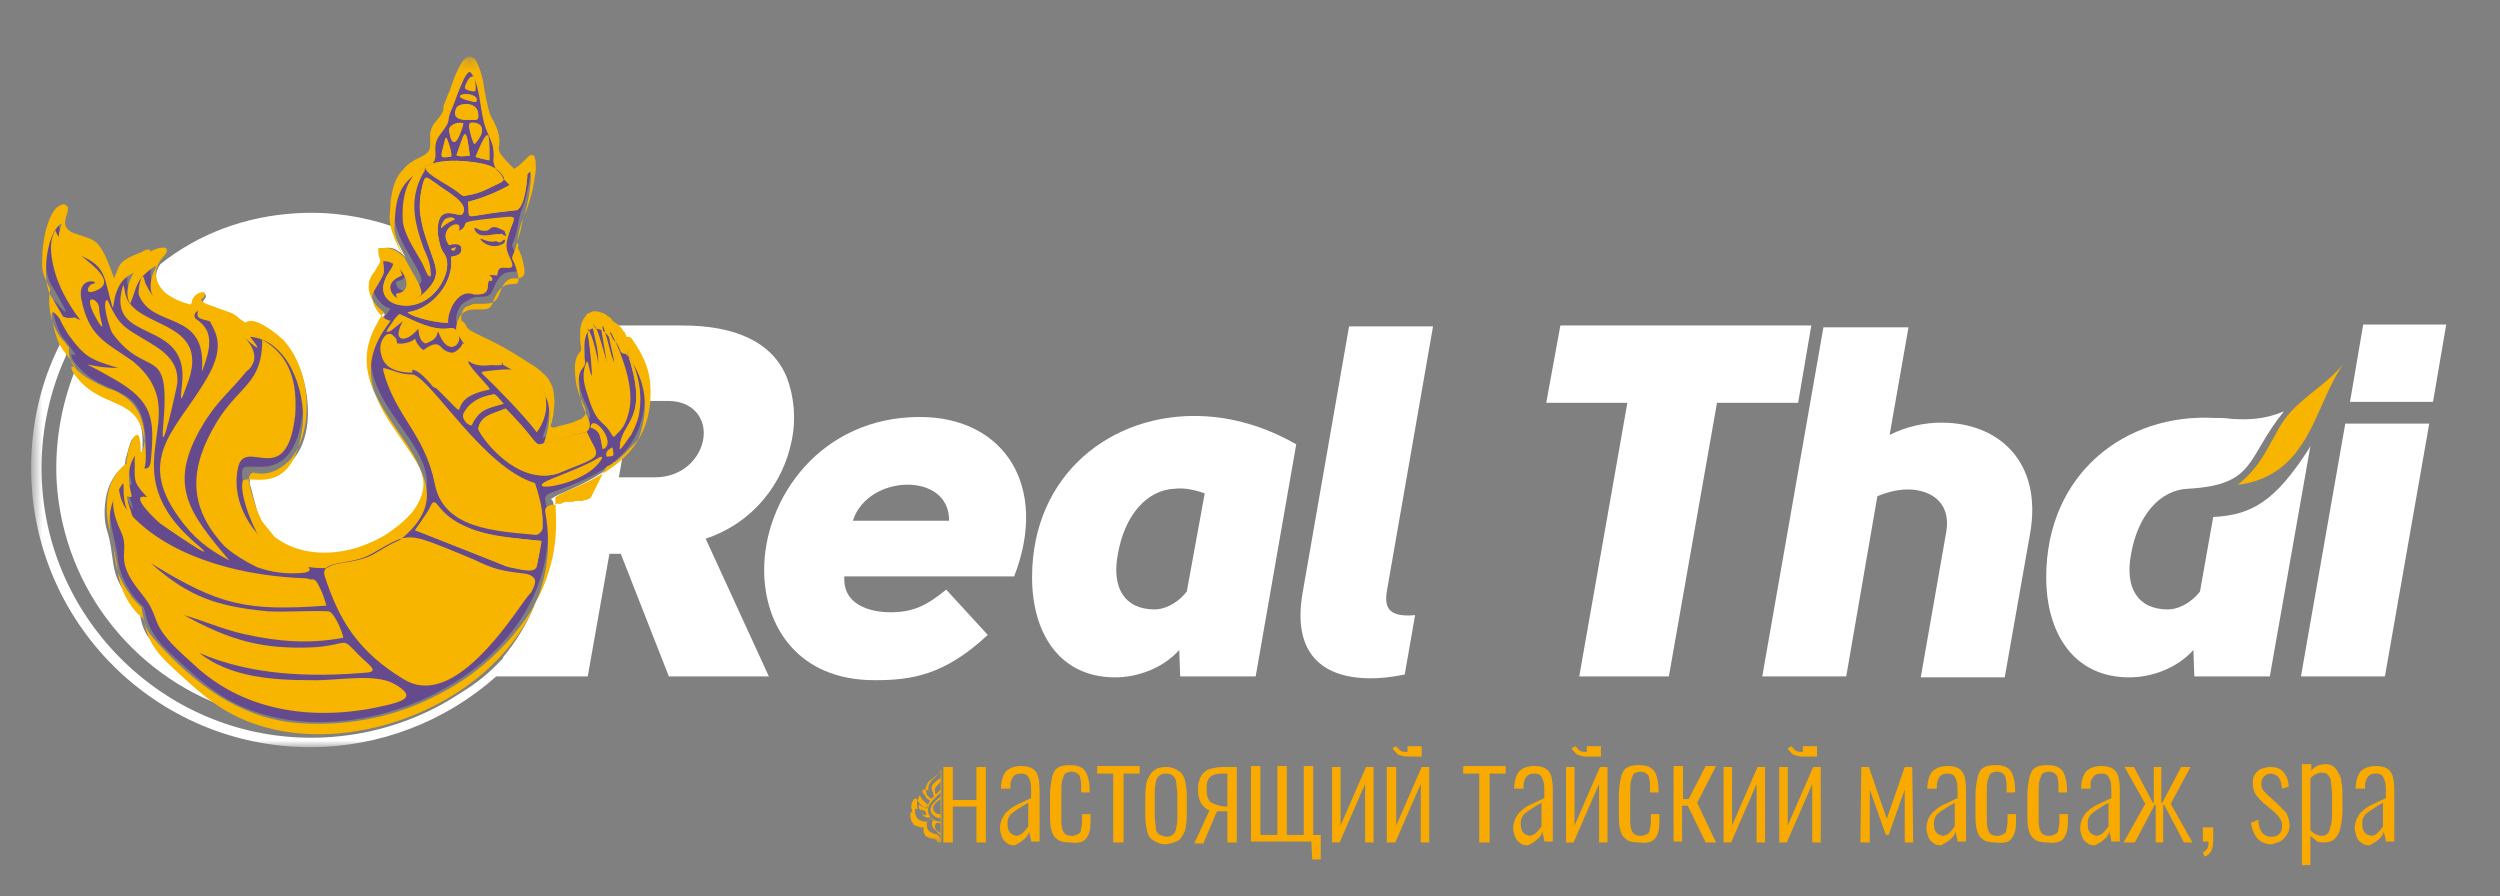
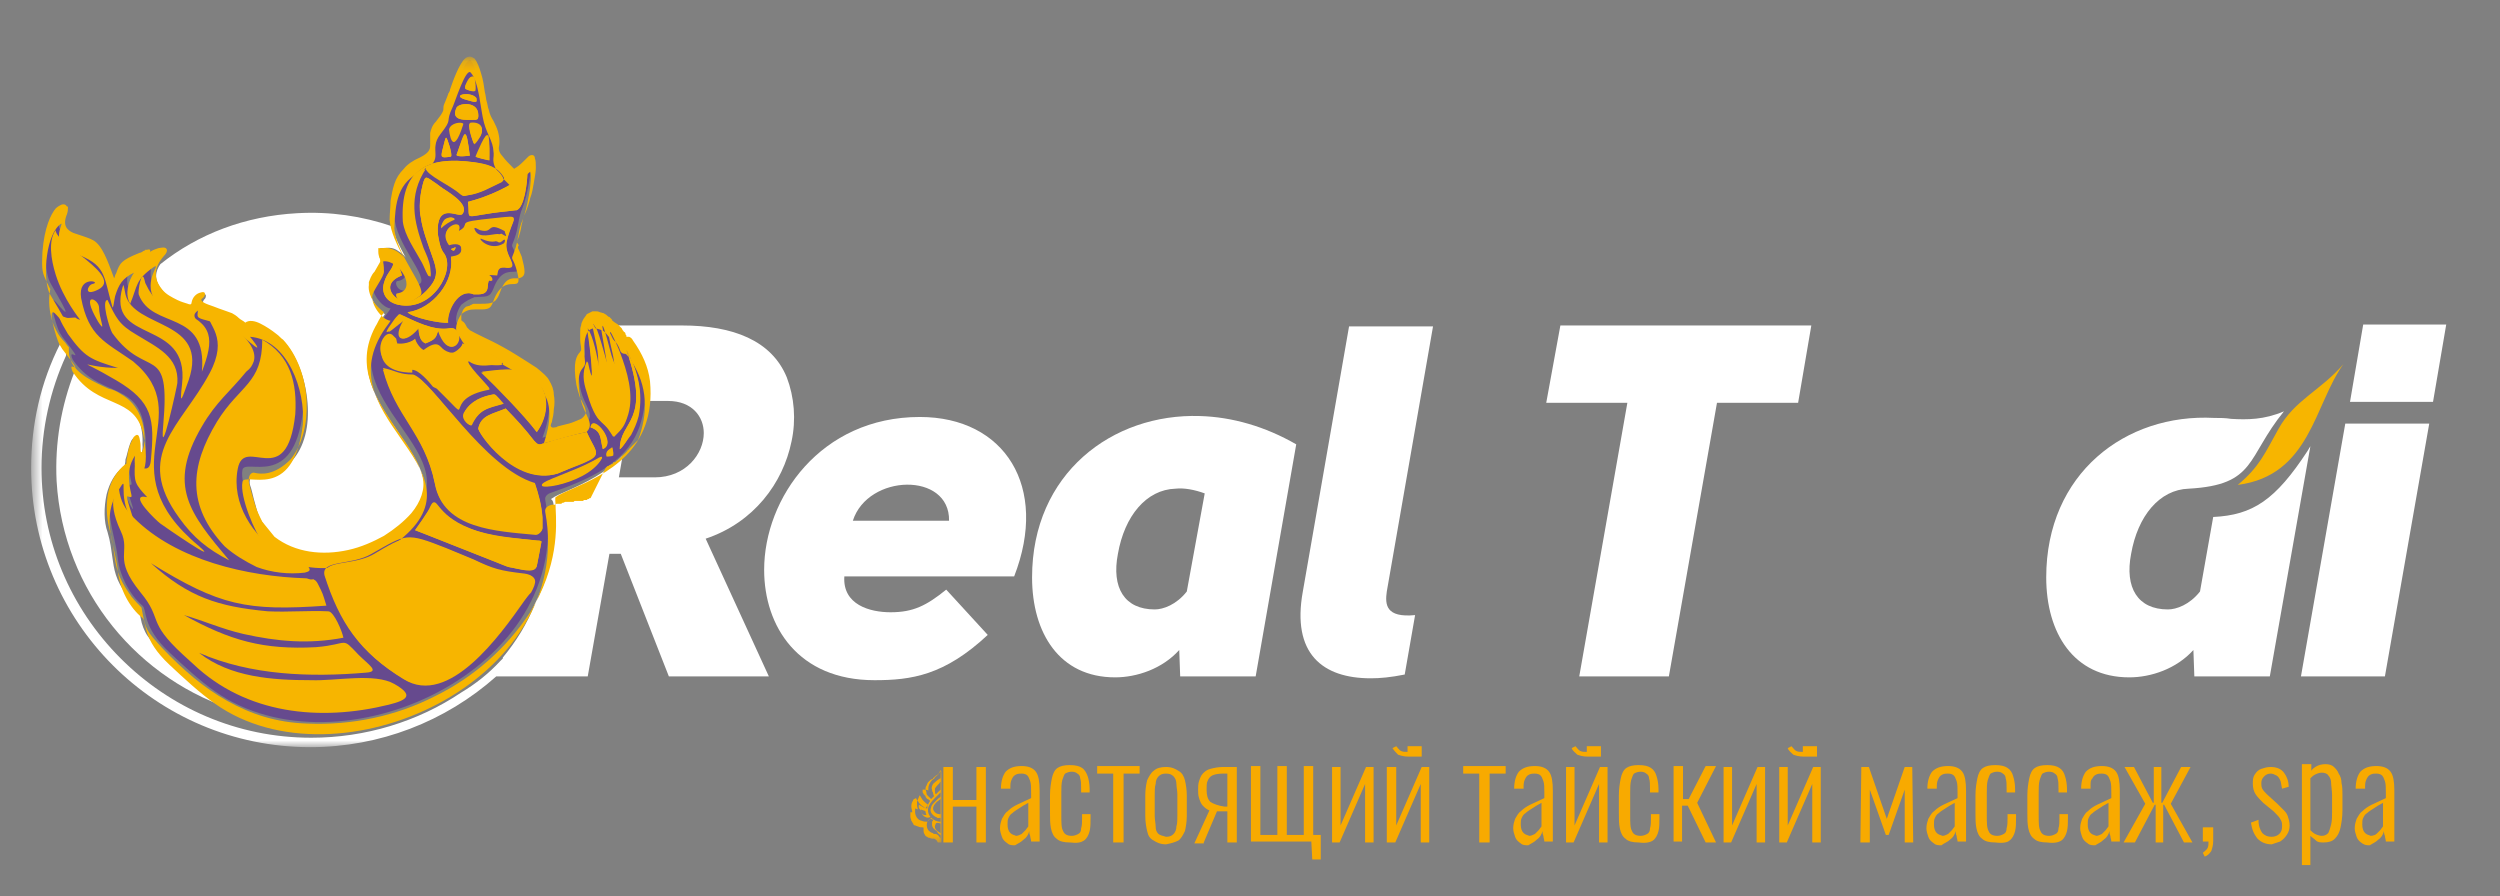
<svg xmlns="http://www.w3.org/2000/svg" width="265" height="95" viewBox="0 0 265 95" fill="none">
  <rect x="0" y="0" width="265" height="95" fill="#808080" stroke="none" />
  <g clip-path="url(#clip0_36_14)">
    <path fill-rule="evenodd" clip-rule="evenodd" d="M248.6 44.9L243.9 71.7H252.8L257.5 44.9H248.6Z" fill="white" />
    <mask id="mask0_36_14" style="mask-type:luminance" maskUnits="userSpaceOnUse" x="3" y="6" width="257" height="84">
      <path d="M259.3 6.2H3.5V89.5H259.3V6.2Z" fill="white" />
    </mask>
    <g mask="url(#mask0_36_14)">
      <path fill-rule="evenodd" clip-rule="evenodd" d="M216.9 61.2C216.9 67.1 219.8 71.8 225.7 71.8C228 71.8 230.7 70.9 232.5 68.9L232.6 71.7H240.6L244.9 47.3C244.8 47.5 244.7 47.6 244.6 47.8C241.2 53 238.8 54.6 234.6 54.8L233.2 62.7C232.1 64.1 230.7 64.6 229.8 64.6C226.6 64.6 225.2 62.3 225.9 58.7C226.6 54.7 228.9 51.9 232 51.8C239.2 51.4 238.1 48.5 242.1 43.6C240 44.5 238.2 44.5 236.5 44.4C235.9 44.3 235.3 44.3 234.7 44.3C225.3 43.8 216.9 50.2 216.9 61.2Z" fill="white" />
    </g>
    <mask id="mask1_36_14" style="mask-type:luminance" maskUnits="userSpaceOnUse" x="3" y="6" width="257" height="84">
-       <path d="M259.3 6.2H3.5V89.5H259.3V6.2Z" fill="white" />
-     </mask>
+       </mask>
    <g mask="url(#mask1_36_14)">
      <path fill-rule="evenodd" clip-rule="evenodd" d="M193.3 34.6L186.8 71.7H195.7L199 52.6C200.2 52.1 201.5 51.8 202.7 51.9C205 52.1 206.8 53.5 206.3 56.4L203.6 71.8H212.5L215.2 56.5C216.5 49 211.9 44.8 205.8 44.8C204 44.8 202.1 45.2 200.3 46.1L202.3 34.7H193.3V34.6Z" fill="white" />
    </g>
    <mask id="mask2_36_14" style="mask-type:luminance" maskUnits="userSpaceOnUse" x="3" y="6" width="257" height="84">
      <path d="M259.3 6.2H3.5V89.5H259.3V6.2Z" fill="white" />
    </mask>
    <g mask="url(#mask2_36_14)">
      <path fill-rule="evenodd" clip-rule="evenodd" d="M172.5 42.7L167.4 71.7H176.9L182 42.7H190.6L192 34.5H165.4L163.9 42.7H172.5Z" fill="white" />
    </g>
    <mask id="mask3_36_14" style="mask-type:luminance" maskUnits="userSpaceOnUse" x="3" y="6" width="257" height="84">
      <path d="M259.3 6.2H3.5V89.5H259.3V6.2Z" fill="white" />
    </mask>
    <g mask="url(#mask3_36_14)">
      <path fill-rule="evenodd" clip-rule="evenodd" d="M138.1 62.7C136.9 69.3 140.2 71.9 145.3 71.9C146.3 71.9 147.4 71.8 148.9 71.5L150 65.2C146.9 65.5 146.8 64.1 147 62.7L151.9 34.6H143L138.1 62.7Z" fill="white" />
    </g>
    <mask id="mask4_36_14" style="mask-type:luminance" maskUnits="userSpaceOnUse" x="3" y="6" width="257" height="84">
      <path d="M259.3 6.2H3.5V89.5H259.3V6.2Z" fill="white" />
    </mask>
    <g mask="url(#mask4_36_14)">
      <path fill-rule="evenodd" clip-rule="evenodd" d="M109.4 61.2C109.4 67.1 112.3 71.8 118.2 71.8C120.5 71.8 123.2 70.9 125 68.9L125.1 71.7H133.1L137.4 47.1C134.1 45.2 130.6 44.2 127.2 44.1C117.9 43.8 109.4 50.2 109.4 61.2ZM125.8 62.7C124.7 64.1 123.3 64.6 122.4 64.6C119.2 64.6 117.8 62.3 118.5 58.7C119.2 54.7 121.5 51.9 124.6 51.8C125.5 51.7 126.6 51.9 127.7 52.3L125.8 62.7Z" fill="white" />
    </g>
    <mask id="mask5_36_14" style="mask-type:luminance" maskUnits="userSpaceOnUse" x="3" y="6" width="257" height="74">
      <path d="M259.3 6.2H3.5V79.2H259.3V6.2Z" fill="white" />
    </mask>
    <g mask="url(#mask5_36_14)">
      <path fill-rule="evenodd" clip-rule="evenodd" d="M81 60.4C81 66.4 84.6 72.1 92.7 72.1C96.6 72.1 100.1 71.6 104.7 67.3L100.3 62.5C98.2 64.2 96.8 64.9 94.4 64.9C92.2 64.9 89.3 64.1 89.5 61.1H107.5C111.2 51.6 106.5 44.2 97.5 44.2C87 44.2 81 52.8 81 60.4ZM100.6 55.2H90.4C92 50.2 100.7 50 100.6 55.2Z" fill="white" />
    </g>
    <mask id="mask6_36_14" style="mask-type:luminance" maskUnits="userSpaceOnUse" x="3" y="6" width="257" height="74">
      <path d="M259.3 6.2H3.5V79.2H259.3V6.2Z" fill="white" />
    </mask>
    <g mask="url(#mask6_36_14)">
      <path fill-rule="evenodd" clip-rule="evenodd" d="M58.7 54.2C58.8 56.1 59 59.6 56.7 64C55.9 66.1 54.7 68 53.3 69.7V69.8L53 70.1C51.8 71.4 50.4 72.5 48.9 73.4C44.3 76.5 38.7 78.2 33 78.2C25.1 78.2 18 75 12.8 69.8C7.4 64.4 4.4 57.2 4.4 49.6C4.4 45.5 5.3 41.4 7 37.7V37.6C7 37.4 7 37.3 7 37.2V37.1C6.9 37 6.8 36.9 6.6 36.6C6.5 36.5 6.5 36.5 6.4 36.4C4.3 40.5 3.3 45 3.3 49.6C3.3 65.9 16.5 79.2 32.9 79.2C40.2 79.2 47.2 76.5 52.6 71.7H62.3L64.6 58.7H65.8L70.9 71.7H81.5L74.8 57.1C79.9 55.4 83 51.2 83.9 46.8C84.4 44.5 84.2 42.1 83.4 40C81.8 36.1 77.7 34.5 72.3 34.5H65L65.4 34.9L65.6 35.2L65.9 35.7V35.8L66.2 35.9C66.4 36 66.5 36.1 66.6 36.3C67.5 37.6 68.2 39 68.4 40.6C68.5 41.3 68.5 41.9 68.4 42.5H70.8C73.4 42.5 74.6 44.2 74.6 45.9C74.6 48.1 72.7 50.6 69.4 50.6H65.6L66 48.3C64.3 50.1 62 51.2 60.2 52C59.5 52.3 58.8 52.6 58.4 52.9C58.7 53.1 58.7 53.5 58.7 54.2Z" fill="white" />
    </g>
    <mask id="mask7_36_14" style="mask-type:luminance" maskUnits="userSpaceOnUse" x="3" y="6" width="257" height="84">
      <path d="M259.3 6.2H3.5V89.5H259.3V6.2Z" fill="white" />
    </mask>
    <g mask="url(#mask7_36_14)">
      <path fill-rule="evenodd" clip-rule="evenodd" d="M25.3 75.4C14.7 72.2 6.7 62.7 6 51C5.8 46.9 6.5 43 7.9 39.4C8.7 40.3 10.1 40.9 11.3 41.5C11.7 41.7 12.1 41.9 12.5 42C14.7 43.1 15.2 45.5 15.1 47.1C15.2 47.9 14.8 48.8 14.7 47.9C14.7 47.8 14.7 47.7 14.7 47.5C14.7 47.2 14.7 47 14.6 46.8C14.5 46.3 14.3 46.2 14 46.6C13.9 46.7 13.9 46.8 13.8 47C13.6 47.5 13.4 48.5 13.3 48.7C13.3 49.1 13.2 49.3 13.2 49.4C13.2 49.4 13.1 49.4 13.1 49.5C12.2 50.1 11.6 51.2 11.3 52.4C11 53.8 11 55.3 11.4 56.4C11.7 57.4 11.8 58.3 11.9 59C12.1 60.4 12.2 61.4 13.5 63.2C13.5 63.2 13.6 63.3 13.7 63.5C14 63.9 14.6 64.5 14.8 64.7C14.9 65.8 15.1 66.4 15.4 67C15.7 67.6 16.2 68.1 17 69C19.2 71.2 21.2 73.1 23.9 74.6C24.4 74.9 24.9 75.1 25.3 75.4Z" fill="white" />
    </g>
    <mask id="mask8_36_14" style="mask-type:luminance" maskUnits="userSpaceOnUse" x="3" y="6" width="257" height="74">
      <path d="M259.3 6.2H3.5V79.2H259.3V6.2Z" fill="white" />
    </mask>
    <g mask="url(#mask8_36_14)">
      <path fill-rule="evenodd" clip-rule="evenodd" d="M31.5 22.6C35 22.4 38.4 22.9 41.6 24C41.8 25.1 42.4 26.2 43 27.3C42.8 27 42.5 26.8 42.2 26.6C41.8 26.3 41.3 26.2 40.8 26.3H40.6H40.3V26.6V26.8C40.3 27 40.4 27.2 40.4 27.4C40.4 27.6 40.5 27.7 40.5 27.9C40.5 28 40.4 28.1 40.3 28.3C40.2 28.5 40 28.8 39.9 29C39.8 29.2 39.7 29.4 39.5 29.6C39.4 29.8 39.3 30 39.3 30.1C39.3 30.2 39.3 30.2 39.2 30.3V30.4C39.2 31 39.4 31.7 39.7 32.2C40 32.7 40.4 33.1 40.8 33.3C40.7 33.5 40.5 33.7 40.4 33.9C40.2 34.2 40 34.5 39.9 34.8C37.6 39 39.9 42.5 42.2 45.8C43.3 47.5 44.5 49.1 44.9 50.8C45.2 52.1 44.7 53.4 43.7 54.6C43 55.5 42 56.3 40.8 57C39.6 57.7 38.3 58.2 37 58.5C34.3 59.1 31.4 58.9 29.2 57.1C28.7 56.6 28.2 56.1 27.9 55.5C27.5 55 27.3 54.4 27.1 53.6C26.8 52.6 26.7 51.9 26.5 51.4C26.4 51 26.5 50.4 27 50.3C27.8 50.5 29.2 50.5 30.9 48.9C32.3 47.4 32.8 45.1 32.6 42.7C32.4 40.2 31.5 37.8 30.1 36.2C30 36.1 29.7 35.8 29.4 35.6C28.9 35.2 28.3 34.8 27.7 34.5C27.1 34.2 26.5 34.1 26.1 34.4C25.9 34.3 25.7 34.1 25.4 33.9C25.1 33.7 24.9 33.5 24.7 33.4C24.4 33.2 23.8 33 23.3 32.9C22.5 32.7 21.7 32.4 21.5 32.1C21.5 32 21.5 32 21.6 31.8C21.7 31.7 21.8 31.6 21.8 31.5C21.9 31.2 21.7 31.1 21.4 31.2C20.8 31.4 20.5 31.8 20.4 32.3C20.3 32.6 20 32.4 20 32.4C19.6 32.3 19.2 32.1 18.9 32C18.3 31.7 17.7 31.4 17.3 30.9C16.2 29.7 16.5 28.7 17 28C21 24.8 26 22.9 31.5 22.6Z" fill="white" />
    </g>
    <mask id="mask9_36_14" style="mask-type:luminance" maskUnits="userSpaceOnUse" x="3" y="6" width="257" height="74">
      <path d="M259.3 6.2H3.5V79.2H259.3V6.2Z" fill="white" />
    </mask>
    <g mask="url(#mask9_36_14)">
      <path fill-rule="evenodd" clip-rule="evenodd" d="M48.9 32.3C48.4 33 48.1 34.1 48.6 34.5C48.8 34.7 49.1 35.5 49.5 35.7C52.4 37.1 56.8 39.5 57.7 40.8C58.7 42.4 58.1 44.8 57.5 46.4C59 45.9 60.2 46 61.8 45.1C63.4 44 61.9 43.2 61.5 41.1C60.9 37.6 62.1 38.4 62 37.2C61.9 36.3 61.7 33.7 63.1 33.8C63.4 33.8 63.9 34 64.2 34.3C64.5 34.7 64.5 34.7 64.9 34.9C65.1 35 65.1 35.1 65.2 35.2C65.3 35.4 65.4 35.6 65.6 35.8C65.7 36 65.7 36.1 65.8 36.3C65.9 36.4 66 36.5 66.2 36.5C66.5 36.5 66.5 36.6 66.6 36.8C68.5 39.4 68.8 42.2 67.8 45.2L67.6 45.7C66.2 49.1 62.5 50.8 58.5 52.2C58.1 52.3 57.7 52.6 57.8 53C61.1 71 35.9 82.5 22.8 73.3C21.1 72.1 19.5 70.6 18 69.2C15 66.4 15.6 64.6 15.1 64.2C13.7 63 12.7 61 12.5 59.3C12.2 56.3 10.6 53.7 12.6 50.6C12.9 50.1 13.1 49.9 13.1 50C13.2 50.3 12.9 52 13.9 53.7C14.6 54.9 13.2 51.6 13.5 51.3C14.3 51.6 13.8 51.2 13.7 49.8C13.6 48.7 13.7 47.9 14.3 47C14 47.5 13.7 47.9 14.3 47C14 50 16.2 49.7 15.2 44.8C14.3 40.5 10.4 42.1 7.7 38.1C7 36.5 9.4 39.3 6.6 35.7L6.3 35.2C6 34.7 4.8 30.7 6 32.1C8.5 35.1 5.3 30.1 5.2 29.7C4.5 27.9 4.9 23.4 6.5 22.4C6.6 22.5 5.2 24.5 7.8 25.5C11.4 26.9 10.9 27.7 11.9 31.2C12 31.6 12.1 30.5 12.2 30.1C12.6 28.8 13 28.3 14.2 27.6C13.5 28.5 13.2 29.9 13.8 30.9C14.6 29 14.4 28.4 16.3 27C17.2 26.4 15.1 28.4 16.4 30.5C17.4 32 19.3 32.7 21 33C20.7 32.4 20.4 32.1 21 31.6C20.7 32.5 20.9 32.4 22.4 32.8C24.6 33.4 25.2 33.9 27 35.4C27.8 36.1 26.6 34.5 26.5 34.4C30.6 34.7 32.4 40.1 32.1 43.7C31.1 52 26 48.5 25.7 49.8C25.4 51.3 27 55.2 28 56.4C31.9 60.7 38.9 59 42.8 55.6C51.5 48 33.7 42.8 41.2 33L41.4 32.7C40.4 32.6 39.2 30.8 39.5 29.9C39.7 29.2 40.7 28 40.7 27.5C40.7 27.2 40.6 27 40.6 26.4C42.3 26.2 44.3 29.5 42.1 29.8C41.7 29.9 42.3 31.9 44.6 30C45.2 29.1 41.9 25.7 41.8 22.9C41.9 20.2 42.1 18 44.8 16.8C47.3 15.5 45.3 14.7 46.7 12.9C48.1 11.1 47.2 11.9 48 10C48.2 9.6 49.4 5.9 49.9 6.4C50.7 7.4 50.8 10.2 51.3 11.7C51.7 13.2 52.5 13.9 52.3 15.5C52.1 16.6 53.3 17.6 54 18.3C54.5 18.8 55.7 17.3 56.2 16.9C56.5 17.7 55.8 21.1 55.4 22C54.9 23.1 55 24.1 54.5 25.4C54.1 26.4 54.3 25.8 54.7 27.1C55.7 30.5 53.6 27.1 52.3 30.6C51.9 31.6 51.6 31.4 50.3 31.5C49.8 31.7 49.4 31.9 48.9 32.3Z" fill="#664A8E" />
    </g>
    <path fill-rule="evenodd" clip-rule="evenodd" d="M249.1 42.6H257.9L259.3 34.4H250.5L249.1 42.6Z" fill="white" />
    <path fill-rule="evenodd" clip-rule="evenodd" d="M49 22.7C49.9 21.6 47.2 20.2 46.7 19.8L46.3 19.5C45.2 18.8 45.1 18.4 44.8 19.6C44.6 20.4 44.5 21.1 44.5 21.8C44.5 21.8 44.5 21.8 44.5 21.9C44.5 22.3 44.5 22.6 44.6 23C44.8 24.5 45.4 25.9 46 27.7C46.4 28.9 46.3 29.6 45.4 30.6C44.8 31.3 44 31.8 43.3 32C42.1 32.2 40 30.2 42.6 29.2C42.5 28.7 42.1 27.8 41.7 27.6C41.8 28.5 41 28.8 40.7 30C40.4 31 40.9 32 42.2 32.3C45.8 33.1 48.3 28.7 47.1 26.9C46.7 26.4 46.6 25.8 46.5 25.3C46.4 24.9 46.4 24.5 46.4 24.2C46.5 21.5 48.6 23.1 49 22.7Z" fill="#F7B500" />
    <path fill-rule="evenodd" clip-rule="evenodd" d="M49.6 21.4C49.9 23.6 48.8 22.9 53.7 22.4C53.8 22.4 55.2 22.2 54.7 22.3C55.6 22.1 55.9 19.2 55.9 18.4C54 19.8 51.9 20.8 49.6 21.4Z" fill="#F7B500" />
    <mask id="mask10_36_14" style="mask-type:luminance" maskUnits="userSpaceOnUse" x="3" y="6" width="257" height="74">
      <path d="M259.3 6.2H3.5V79.2H259.3V6.2Z" fill="white" />
    </mask>
    <g mask="url(#mask10_36_14)">
      <path fill-rule="evenodd" clip-rule="evenodd" d="M241.5 45.5C240.1 48 239.5 49.5 237.2 51.4C244.9 50.4 245.3 42.9 248.4 38.6C246 41.4 243.2 42.4 241.5 45.5ZM48.4 11.4C47.7 12.9 49.4 12.7 50.4 12.7C50.7 12.7 50.7 12.5 50.7 12.2C50.7 10.7 48.7 10.9 48.4 11.4ZM46.8 24.1C47 23.8 47.8 23.3 48.2 23.2C47.9 22.9 47.3 23.1 47.1 23.3C46.8 23.7 46.7 24.2 46.8 24.1ZM47.8 26.4C47.9 26.5 48.2 26.8 48.3 26.2L47.8 26.4ZM49.3 32.6C49.2 32.7 49.2 32.7 49.2 32.7C49.1 32.8 49 33 49 33.1C48.9 33.2 48.9 33.4 48.9 33.5V33.6C48.9 33.7 48.9 33.8 48.9 33.9C48.9 34 48.9 34 49 34C49 34 49 34.1 49.1 34.1L49.2 34.2C49.3 34.3 49.4 34.5 49.5 34.7C49.6 34.8 49.7 34.9 49.8 35C50.5 35.4 51.4 35.8 52.2 36.2C53 36.6 53.9 37.1 54.7 37.6C55.5 38.1 56.3 38.6 56.9 39C57.5 39.5 58 39.9 58.2 40.3C58.5 40.8 58.7 41.3 58.7 41.8C58.8 42.3 58.8 42.9 58.7 43.4C58.7 43.8 58.6 44.3 58.5 44.7C58.5 44.8 58.4 44.9 58.4 45C58.3 45.2 58.5 45.4 58.8 45.3C58.9 45.3 59 45.3 59.1 45.2C59.5 45.1 59.9 45 60.3 44.9C60.7 44.8 61.1 44.6 61.6 44.4C61.9 44.2 62.1 43.9 62.1 43.7C62.1 43.5 62 43.1 61.8 42.8C61.7 42.5 61.5 42.3 61.4 41.9C61.3 41.6 61.2 41.2 61.1 40.8C60.9 39.6 60.9 38.8 61 38.3C61.1 37.8 61.3 37.5 61.5 37.3C61.5 37.2 61.6 37.2 61.6 37.1C61.6 37 61.6 37 61.6 36.9C61.6 36.7 61.5 36.4 61.5 36C61.5 35.7 61.5 35.4 61.5 35.2C61.5 35 61.5 34.7 61.6 34.5C61.6 34.3 61.7 34.1 61.8 33.9C61.9 33.7 62.1 33.5 62.2 33.3C62.4 33.2 62.6 33.1 62.8 33C62.8 33 62.9 33 63 33C63.1 33 63.1 33 63.2 33C63.3 33 63.4 33 63.6 33.1C63.7 33.1 63.9 33.2 64 33.2C64.1 33.3 64.2 33.3 64.3 33.4C64.4 33.5 64.5 33.6 64.6 33.6L64.7 33.7L64.8 33.8C64.9 33.9 64.9 33.9 64.9 34C65 34 65 34.1 65.2 34.2C65.3 34.3 65.4 34.3 65.5 34.4L65.7 34.6C65.8 34.7 65.8 34.7 65.9 34.8L66 35C66 35 66 35 66.1 35.1C66.1 35.1 66.1 35.2 66.2 35.2C66.3 35.3 66.3 35.3 66.3 35.4C66.3 35.5 66.4 35.5 66.4 35.6V35.7H66.5H66.7C66.9 35.8 67 35.9 67.1 36.1C67.6 36.8 68 37.5 68.3 38.2C68.6 38.9 68.8 39.6 68.9 40.4C69.6 47.8 64.1 50.3 60.7 51.8C60 52.1 59.3 52.4 58.9 52.7C58.8 52.8 58.9 53.2 58.9 53.9C59 55.9 59.2 60 56.2 64.9C53.7 68.7 50.2 71.8 46.1 73.8C42 75.9 37.3 76.9 32.6 76.7C29.3 76.6 26.6 75.7 24.1 74.3C21.6 72.9 19.4 71 17.2 68.7C16.4 67.8 15.9 67.3 15.6 66.7C15.3 66.1 15.2 65.5 15 64.4C14.8 64.2 14.2 63.6 13.9 63.2C13.8 63 13.7 62.9 13.7 62.9C12.5 61.2 12.3 60.1 12.1 58.7C12 58 11.9 57.1 11.6 56.1C11.3 54.9 11.2 53.4 11.5 52.1C11.8 50.9 12.4 49.9 13.3 49.2C13.3 49.2 13.4 49.2 13.4 49.1C13.4 48.9 13.4 48.7 13.5 48.4C13.5 48.1 13.7 47.2 14 46.7C14.1 46.5 14.1 46.4 14.2 46.3C14.5 46 14.7 46 14.8 46.5C14.8 46.6 14.9 46.9 14.9 47.2C14.9 47.3 14.9 47.5 14.9 47.6C14.9 48.4 15.3 47.6 15.3 46.8C15.4 45.2 14.9 42.9 12.7 41.7C12.4 41.5 12 41.3 11.5 41.2C10 40.5 8.1 39.7 7.5 38.2C7.4 37.9 7.3 37.6 7.3 37.3C7.3 37.1 7.3 37 7.3 36.9V36.8C7.2 36.7 7.1 36.6 6.9 36.3C6.5 35.9 6.2 35.5 6 35.1C5.8 34.7 5.6 34.3 5.5 33.9C5.1 32.5 5.2 31.4 5.3 30.8C5.3 30.7 5.4 30.6 5.3 30.6C5.2 30.4 5.1 30.2 5 30C4.5 28.9 4.4 28.8 4.5 26.7C4.7 24.1 5.4 22.7 5.9 22.1C6.1 21.9 6.3 21.8 6.5 21.7C6.8 21.6 7 21.7 7.1 21.9H7.2V22C7.2 22.2 7.2 22.4 7.1 22.7C6.6 23.9 7.1 24.4 7.8 24.7C8.1 24.8 8.4 24.9 8.7 25C9.3 25.2 9.9 25.4 10.2 25.7C11.1 26.5 11.7 28.5 12.1 29.5C12.2 29.3 12.2 29.1 12.3 29C12.7 27.9 12.8 27.6 14.8 26.8C14.9 26.8 15.1 26.7 15.2 26.6C15.3 26.6 15.4 26.5 15.4 26.5C15.5 26.4 15.5 26.4 15.5 26.5C15.8 26.4 16 26.4 15.9 26.7C16.2 26.5 16.5 26.4 16.8 26.3C17.4 26.2 17.6 26.2 17.7 26.5C17.7 26.7 17.6 26.9 17.4 27.1C16.9 27.7 15.8 29 17.2 30.7C17.6 31.2 18.2 31.5 18.8 31.8C19.2 32 19.6 32.1 19.9 32.2C19.9 32.2 20.3 32.4 20.3 32.1C20.4 31.5 20.8 31.1 21.3 31C21.6 30.9 21.8 31 21.7 31.3C21.7 31.4 21.6 31.5 21.5 31.6C21.3 31.7 21.3 31.8 21.4 31.9C21.6 32.2 22.5 32.4 23.2 32.7C23.8 32.9 24.3 33.1 24.6 33.2C24.8 33.3 25.1 33.5 25.3 33.7C25.5 33.9 25.8 34 26 34.2C26.4 33.9 27 34 27.6 34.3C28.2 34.6 28.8 35 29.3 35.4C29.6 35.6 29.8 35.9 30 36C31.5 37.6 32.4 40.1 32.5 42.5C32.6 44.8 32.1 47.1 30.8 48.7C29.1 50.4 27.7 50.3 26.9 50.1C26.4 50.1 26.3 50.8 26.4 51.2C26.5 51.7 26.7 52.4 27 53.4C27.2 54.1 27.5 54.7 27.8 55.3C28.2 55.8 28.6 56.3 29.1 56.9C31.3 58.6 34.2 58.9 36.9 58.3C38.3 58 39.6 57.4 40.7 56.8C41.8 56.1 42.8 55.3 43.6 54.4C44.6 53.2 45.1 51.8 44.8 50.6C44.4 48.9 43.3 47.3 42.1 45.6C39.9 42.3 37.5 38.9 39.8 34.6C40 34.3 40.1 34 40.3 33.7C40.4 33.5 40.6 33.3 40.7 33.1C40.3 32.8 39.9 32.4 39.6 32C39.3 31.5 39 30.8 39.1 30.2V30.1V30V29.9C39.2 29.7 39.2 29.6 39.3 29.4C39.4 29.2 39.5 29 39.7 28.8C39.8 28.6 40 28.3 40.1 28.1C40.2 27.9 40.3 27.8 40.3 27.7C40.3 27.6 40.3 27.4 40.2 27.3C40.2 27.2 40.1 27 40.1 26.7V26.5V26.3H40.4H40.6C41.1 26.2 41.6 26.4 42 26.6C42.3 26.8 42.6 27 42.8 27.3C42.1 26 41.4 24.6 41.3 23.3C41.3 22.6 41.4 21.9 41.4 21.3C41.5 20.7 41.6 20.1 41.8 19.5C42 18.9 42.3 18.4 42.8 17.9C43.2 17.4 43.8 17 44.5 16.7C45.7 16.1 45.6 15.7 45.6 15.1C45.6 14.8 45.6 14.5 45.6 14.1C45.7 13.7 45.8 13.3 46.2 12.9C46.6 12.4 46.8 12.1 46.9 11.9C47 11.7 47 11.7 47 11.5C47 11.4 47 11.2 47.1 11C47.2 10.8 47.3 10.5 47.5 10C47.5 10 47.5 9.9 47.6 9.8C47.7 9.6 47.7 9.6 47.7 9.5C48 8.6 48.7 6.7 49.3 6.2C49.4 6.1 49.6 6 49.8 6C50 6 50.1 6.1 50.3 6.2C50.6 6.6 50.8 7.1 51 7.8C51.2 8.4 51.3 9.1 51.4 9.8C51.5 10.1 51.5 10.5 51.6 10.8C51.7 11.1 51.7 11.4 51.8 11.6C51.9 12.1 52.1 12.5 52.3 12.8C52.5 13.2 52.7 13.6 52.8 14C52.9 14.4 53 14.9 52.9 15.5C52.8 15.9 53 16.3 53.3 16.6C53.6 17 53.9 17.3 54.3 17.7L54.4 17.8L54.5 17.9C54.5 17.9 54.6 17.8 54.8 17.7C55.1 17.5 55.4 17.2 55.6 17C55.7 16.9 55.8 16.8 55.8 16.8C55.9 16.7 55.9 16.7 56 16.6C56.2 16.4 56.7 16.3 56.7 16.8C56.8 17 56.8 17.4 56.8 17.8C56.8 18.2 56.7 18.7 56.6 19.3C56.5 19.9 56.4 20.5 56.2 21C56.1 21.5 55.9 22 55.8 22.3C55.7 22.5 55.6 22.8 55.5 23C55.4 23.3 55.4 23.5 55.3 23.8C55.2 24.4 55.1 24.9 54.8 25.6V25.7L55 26C54.9 26.1 54.9 26.2 54.9 26.3C55 26.5 55.1 26.7 55.3 27.2C55.5 28 55.6 28.4 55.6 28.8C55.6 29.2 55.4 29.4 55 29.5C54.9 29.5 54.8 29.5 54.8 29.5C54.7 29.5 54.7 29.5 54.6 29.5C54.2 29.5 53.5 29.5 53 31C52.6 32.1 52.2 32.2 51 32.2C50.9 32.2 50.8 32.2 50.6 32.2C50.5 32.2 50.4 32.2 50.3 32.2C50.2 32.2 50.1 32.2 50 32.3C49.9 32.3 49.8 32.4 49.8 32.4C49.4 32.5 49.4 32.5 49.3 32.6ZM64.2 49.6L64.3 49.5L64.4 49.4H64.5L64.6 49.3H64.7L64.8 49.2H64.9L65 49.1V49H65.1H65.2L65.3 48.9L65.4 48.8H65.5L65.6 48.7L65.7 48.6L65.8 48.5L65.9 48.4L66 48.3C66 48.3 66 48.2 66.1 48.2L66.2 48.1L66.3 48L66.4 47.9L66.5 47.8C66.5 47.8 66.5 47.7 66.6 47.7L66.7 47.6C66.7 47.6 66.7 47.5 66.8 47.5C66.8 47.5 66.8 47.4 66.9 47.4C66.9 47.4 66.9 47.3 67 47.3C67 47.3 67 47.2 67.1 47.2C67.1 47.2 67.1 47.1 67.2 47.1C67.2 47.1 67.2 47 67.3 47C67.3 47 67.3 46.9 67.4 46.9C67.4 46.9 67.4 46.8 67.5 46.8C67.5 46.8 67.5 46.7 67.6 46.7L67.8 46.2C68.8 43.2 68.5 40.4 66.6 37.8C66.4 37.6 66.4 37.5 66.2 37.5C66 37.5 65.9 37.4 65.8 37.3C65.7 37.1 65.7 37 65.6 36.8C65.5 36.6 65.4 36.4 65.2 36.2C65.1 36.1 65 36 64.9 35.9C64.4 35.7 64.5 35.6 64.2 35.3C64 35 63.5 34.9 63.1 34.8C61.7 34.7 61.9 37.3 62 38.2C62.2 39.4 60.9 38.5 61.5 42.1C61.9 44.2 63.4 45 61.8 46.1C60.2 47 59 46.9 57.5 47.4C58.1 45.8 58.7 43.4 57.7 41.8C56.8 40.4 52.4 38.1 49.5 36.7C49.1 36.5 48.8 35.8 48.6 35.5C48.1 35.1 48.4 34 48.9 33.3C49.4 32.9 49.8 32.8 50.3 32.8C51.6 32.8 52 32.9 52.3 31.9C53.6 28.4 55.7 31.8 54.7 28.4C54.3 27.1 54.1 27.7 54.5 26.7C55 25.4 54.9 24.4 55.4 23.3C55.8 22.4 56.5 19 56.2 18.2C55.7 18.6 54.5 20.1 54 19.6C53.3 18.9 52.2 17.9 52.3 16.8C52.5 15.2 51.7 14.5 51.3 13C50.9 11.5 50.8 8.7 49.9 7.7C49.4 7.1 48.2 10.9 48 11.3C47.1 13.2 48.1 12.4 46.7 14.2C45.3 16 47.3 16.8 44.8 18.1C42.1 19.3 41.9 21.5 41.8 24.2C42 27 45.2 30.4 44.6 31.3C42.3 33.2 41.7 31.1 42.1 31.1C44.3 30.8 42.4 27.5 40.6 27.7C40.7 28.2 40.7 28.5 40.7 28.8C40.7 29.3 39.7 30.6 39.5 31.2C39.2 32.1 40.4 33.9 41.4 34L41.2 34.3C33.7 44.1 51.5 49.3 42.8 56.9C38.9 60.3 32 61.9 28 57.7C27 56.5 25.4 52.6 25.7 51.1C25.9 49.9 31.1 53.4 32.1 45C32.4 41.4 30.5 36 26.5 35.7C26.6 35.8 27.8 37.3 27 36.7C25.2 35.2 24.6 34.7 22.4 34.1C21 33.7 20.8 33.8 21 32.9C20.3 33.4 20.7 33.7 21 34.3C19.3 34 17.4 33.3 16.4 31.8C15.1 29.7 17.2 27.8 16.3 28.3C14.3 29.7 14.6 30.3 13.8 32.2C13.2 31.2 13.6 29.8 14.2 28.9C13 29.5 12.6 30.1 12.2 31.4C12.1 31.8 12 32.9 11.9 32.5C10.9 29 11.3 28.1 7.8 26.8C5.2 25.8 6.7 23.8 6.5 23.7C4.9 24.7 4.5 29.2 5.2 31C5.3 31.3 8.6 36.4 6 33.4C4.8 32 6 36 6.3 36.5L6.6 37C9.4 40.6 7 37.8 7.7 39.4C10.4 43.5 14.3 41.8 15.2 46.1C16.2 51 14 51.3 14.3 48.3C13.7 49.3 13.6 50 13.7 51.1C13.8 52.5 14.3 52.9 13.5 52.6C13.3 52.9 14.7 56.2 13.9 55C12.4 52.5 13.7 50.1 12.6 51.9C10.6 55 12.2 57.6 12.5 60.6C12.7 62.4 13.7 64.4 15.1 65.5C15.6 66 15 67.7 18 70.5C19.5 71.9 21.1 73.4 22.8 74.6C35.8 83.8 61.1 72.2 57.8 54.3C57.7 53.8 58.1 53.6 58.5 53.5H58.6H58.7H58.8L59 53.4H59.1H59.2H59.3H59.4H59.5L59.6 53.3H59.7L59.9 53.2H60H60.1H60.2H60.3H60.4H60.5H60.6H60.7H60.8L60.9 53.1H61H61.1H61.2H61.3H61.4H61.5H61.6H61.7H61.8L61.9 53H62H62.1H62.2L62.3 52.9H62.4L62.5 52.8H62.6L64.2 49.6ZM14.1 53.9C14 53.9 14 53.9 14.1 53.9ZM45.1 36.4C46.2 36 46.2 35.8 46.4 35C47.4 38 49 36.5 48.5 35.3C48.4 35 48.1 34.7 47.6 34.8C45.9 35.1 43.9 34 42.3 33.3C42.1 33.5 41.9 33.7 41.7 34C39.8 36.6 42.2 34.2 42.8 33.9C41.5 36 42.7 36.6 44.1 34.9C44.2 34.8 44.3 34.7 44.3 34.7C44.4 34.9 44.3 36 45.1 36.4ZM46.3 41.2C50.8 45.6 46.4 42.3 51.9 41.3C51.7 41 49.1 38.4 49.7 38.3C50.4 38.8 51.2 38.8 52.1 38.7C52.4 38.7 54.1 38.9 52.9 38.1C51.6 37.2 50.5 36.9 49 36.5C49 36.7 48.6 37.2 48.2 37.4C47.9 37.6 47.4 37.4 47.1 37.2C46.6 36.9 46.4 36 44.9 37.2C44.5 37 44 36.4 44 36C43.6 36.3 42.7 36.6 42.1 36.5C42 36.3 42.1 36.4 42.1 36.3L41.7 35.9C40.6 34.9 38.7 39.5 43.7 39.5V39.2C44.4 39.2 45.5 40.5 45.9 41L46.3 41.2ZM50 45.1C50.8 43.4 51.6 43.3 53.4 42.8C53.2 42.6 52.6 41.8 52.4 41.8C51.2 42 49.9 42.5 49.3 43.6C48.9 44.3 49.6 45 50 45.1ZM56.9 45.8C58.2 44.1 58.4 41.4 56.5 40.2C54.8 39.1 54.2 39 51 39.5C52.7 41.1 55.5 44 56.9 45.8ZM66.4 37.1C69.1 44.9 65.7 44.5 65.7 47.6C65.9 47.6 66.7 46.3 66.8 46C67.1 45.4 67.4 44.7 67.6 44C68.2 41.6 67.5 39.2 66.4 37.1ZM64.9 47.5C64.5 47.7 64.2 47.9 64.3 48.4C64.3 48.4 64.8 48.4 65 48.3V48L64.9 47.5ZM63.9 47.6C65.5 47 62.8 43.7 62.6 45.3C63.8 45.7 63.6 46.5 63.9 47.6ZM62.3 41.6C63 44 63.4 44.4 63.9 44.8C64.5 45.4 64.7 45.7 65.1 46.3C66 45.4 66.2 45.2 66.6 43.9C67.2 41.8 66.5 39.4 65.7 37.3C65.6 37 64.8 35.2 64.7 35.2C64.5 35.1 65.1 37.6 65.1 37.8C65.4 39.4 65 38.2 64.8 37.6C64.4 36.1 63.4 32.2 64.1 36.5C64.9 41.1 63.9 36.5 63.3 35C63.3 35 62.7 33.9 62.9 34.6C63.2 36.2 63.6 37.1 63.5 38.9C63.3 37.8 62.9 35.7 62.3 34.8C62.4 35.5 63.3 43 62.3 38.3C61.7 39.5 61.9 40.4 62.3 41.6ZM50.7 45.4C50.6 45.8 54.6 51.5 59.1 50.2L60.3 49.7C64.3 48.1 63.3 48.3 62.2 45.8C61 46 58.8 46.7 57.6 47C57.1 47.2 57 47.1 56.6 46.7C55.6 45.4 54.7 44.5 53.6 43.3C52.2 43.9 51 44 50.7 45.4ZM58.6 50.8C54.6 52.3 62.1 51.7 63.8 48.6C63.9 48.3 63.6 48.5 63.5 48.6C61.9 49.5 60.3 50.1 58.6 50.8ZM46.1 51.2C47 56 52.6 56.2 56.8 56.6C57.1 56.6 57.6 56.3 57.5 55.8C57.5 55.5 57.5 55.2 57.5 54.8C57.4 53.5 57.1 52.4 56.7 51.2C51.3 49.6 45.8 40.3 43.8 39.7C42.3 39.7 42 39.3 40.6 39C41.9 44.1 45 45.8 46.1 51.2ZM44 56.2C44 56.2 53.6 60 53.9 60.1C55.1 60.3 56.7 60.9 56.9 60C56.9 59.9 57.4 57.5 57.4 57.4C57.2 57.3 57.1 57.3 56.9 57.3C54.4 57 52.2 56.9 49.7 56C45.9 54.5 46.3 52.3 45.6 53.7C45.5 54.1 44 56.2 44 56.2ZM56.2 62.7C56.8 61.7 56.9 61 55.6 60.8C53 60.5 52.3 60.3 50.2 59.3C49.2 58.9 48.3 58.5 47.3 58.1C43 56.4 43.1 56.6 39.4 58.7C37.2 60 34 59.3 34.4 61C36 66 38.1 69.1 42.7 71.9C47.6 74.9 53 67.1 55.4 63.7C55.7 63.5 56 63.1 56.2 62.7ZM43.2 33.1C43.8 33.7 46.7 34.3 47.5 34.2C47.3 33 48.6 30.5 50.2 31.2C50.9 31.2 51.6 31.3 51.7 30.4C51.8 29.3 51.9 30 52.2 29.7C52.1 29.1 51.1 29.1 52.7 29.2C52.8 28.4 53 28.3 53.7 28.4C55.2 28.5 53.4 27.2 53.7 25.7C54.3 22.9 55.5 22.9 52.6 23.2C47.5 23.7 50.3 23.7 48.6 24.6C49.2 23.1 46.2 24.1 47.6 26C47.9 25.9 48.8 25.7 48.9 26.3C49.1 27 48.4 27.2 47.8 27.3C48.2 29.8 45.9 32.7 43.2 33.1ZM53.4 25.8C51.9 26.7 50.6 25.2 50.9 25.2C50.9 25.2 51.7 25.6 52.3 25.5C52.6 25.5 52.7 25.6 52.8 25.6C53.1 25.6 53.2 25.4 53.4 25.3C53.6 25.6 53.4 25.8 53.4 25.8ZM53.2 24.9C53 24.8 53 24.9 52.8 24.9C52.1 24.9 50.9 25.4 50.5 24.7C50.1 24 50.9 24.5 51 24.6C52.5 25 51.6 23.6 53.6 24.7C53.6 24.9 54 25.4 53.2 24.9ZM44.9 26.3C43.9 23.5 43.2 20.8 45.2 17.8C45.4 18.6 47.8 19.6 48.9 20.6C49.1 20.8 49.2 20.8 49.6 20.7C51 20.5 51.9 19.9 53.2 19.3C53.3 19.2 53.5 19 53.4 18.8C52.7 17.6 51.6 17.4 50.3 17.2C45.2 16.5 42.5 18 42.8 23.5C43 25 44.1 26.4 44.8 27.8C45.1 28.4 45.9 30.6 45.6 28.3C45.5 27.6 45.2 27 44.9 26.3ZM47.1 15.1C46.7 16.7 46.6 16.8 47.8 16.6C48 16.4 47.4 14.6 47.3 14.6C47.2 14.6 47.2 14.7 47.1 15.1ZM49.8 16.5C49.4 13.5 49.4 13.6 48.4 16.4C48.4 16.7 49.8 16.5 49.8 16.5ZM51.8 14.5C51.7 13.6 50.5 16.6 50.5 16.6C50.5 16.7 51.9 17 51.9 17C51.9 16.4 51.9 15.1 51.8 14.5ZM47.6 13.7C47.6 13.8 47.9 17 49.1 13.2V13.1C48.9 12.9 47.8 13 47.6 13.7ZM50.3 15.3C50.6 15 50.7 14.8 50.9 14.5C51.4 13.6 50.9 13 49.9 13.1C49.5 13.1 50.1 15 50.3 15.3ZM49.5 10.6C50.5 10.9 50.5 10.9 50.5 10.4C49.9 9.6 47.6 10.1 49.5 10.6ZM49.4 9.4C49.6 9.6 50.3 9.8 50.4 9.6C50.5 9.1 50.3 6.8 49.4 9.1C49.3 9.3 49.3 9.3 49.4 9.4Z" fill="#F7B500" />
    </g>
    <mask id="mask11_36_14" style="mask-type:luminance" maskUnits="userSpaceOnUse" x="3" y="6" width="257" height="84">
      <path d="M259.3 6.2H3.5V89.5H259.3V6.2Z" fill="white" />
    </mask>
    <g mask="url(#mask11_36_14)">
      <path fill-rule="evenodd" clip-rule="evenodd" d="M63.8 48.5C62.1 51.6 54.6 52.3 58.6 50.7C60.3 50 62 49.4 63.5 48.5C63.6 48.5 63.8 48.3 63.8 48.5Z" fill="#F7B500" />
    </g>
    <mask id="mask12_36_14" style="mask-type:luminance" maskUnits="userSpaceOnUse" x="3" y="6" width="257" height="84">
      <path d="M259.3 6.2H3.5V89.5H259.3V6.2Z" fill="white" />
    </mask>
    <g mask="url(#mask12_36_14)">
      <path fill-rule="evenodd" clip-rule="evenodd" d="M49.3 9.1C50.2 6.9 50.4 9.2 50.3 9.6C50.3 9.7 49.5 9.6 49.3 9.4C49.3 9.3 49.3 9.3 49.3 9.1Z" fill="#F7B500" />
    </g>
    <mask id="mask13_36_14" style="mask-type:luminance" maskUnits="userSpaceOnUse" x="3" y="6" width="257" height="84">
      <path d="M259.3 6.2H3.5V89.5H259.3V6.2Z" fill="white" />
    </mask>
    <g mask="url(#mask13_36_14)">
      <path fill-rule="evenodd" clip-rule="evenodd" d="M50.5 10.4C50.6 10.9 50.6 10.9 49.5 10.6C47.6 10.1 49.9 9.6 50.5 10.4Z" fill="#F7B500" />
    </g>
    <mask id="mask14_36_14" style="mask-type:luminance" maskUnits="userSpaceOnUse" x="3" y="6" width="257" height="84">
      <path d="M259.3 6.2H3.5V89.5H259.3V6.2Z" fill="white" />
    </mask>
    <g mask="url(#mask14_36_14)">
      <path fill-rule="evenodd" clip-rule="evenodd" d="M50.4 12.7C49.4 12.7 47.7 12.9 48.4 11.4C48.7 10.9 50.7 10.7 50.7 12.2C50.7 12.5 50.7 12.6 50.4 12.7Z" fill="#F7B500" />
    </g>
    <mask id="mask15_36_14" style="mask-type:luminance" maskUnits="userSpaceOnUse" x="3" y="6" width="257" height="84">
      <path d="M259.3 6.2H3.5V89.5H259.3V6.2Z" fill="white" />
    </mask>
    <g mask="url(#mask15_36_14)">
-       <path fill-rule="evenodd" clip-rule="evenodd" d="M49.1 13.2C48 17 47.6 13.8 47.6 13.7C47.8 13.1 48.9 12.9 49.1 13.1V13.2Z" fill="#F7B500" />
-     </g>
+       </g>
    <mask id="mask16_36_14" style="mask-type:luminance" maskUnits="userSpaceOnUse" x="3" y="6" width="257" height="84">
      <path d="M259.3 6.2H3.5V89.5H259.3V6.2Z" fill="white" />
    </mask>
    <g mask="url(#mask16_36_14)">
      <path fill-rule="evenodd" clip-rule="evenodd" d="M50.2 15.2C50.1 14.9 49.4 13.1 49.9 13C50.9 12.9 51.4 13.5 50.9 14.4C50.7 14.7 50.5 15 50.3 15.2H50.2Z" fill="#F7B500" />
    </g>
    <mask id="mask17_36_14" style="mask-type:luminance" maskUnits="userSpaceOnUse" x="3" y="6" width="257" height="84">
      <path d="M259.3 6.2H3.5V89.5H259.3V6.2Z" fill="white" />
    </mask>
    <g mask="url(#mask17_36_14)">
      <path fill-rule="evenodd" clip-rule="evenodd" d="M51.8 17C51.8 17 50.4 16.7 50.4 16.6C50.4 16.6 51.6 13.6 51.7 14.5C51.9 15.1 51.9 16.4 51.8 17Z" fill="#F7B500" />
    </g>
    <mask id="mask18_36_14" style="mask-type:luminance" maskUnits="userSpaceOnUse" x="3" y="6" width="257" height="84">
      <path d="M259.3 6.2H3.5V89.5H259.3V6.2Z" fill="white" />
    </mask>
    <g mask="url(#mask18_36_14)">
      <path fill-rule="evenodd" clip-rule="evenodd" d="M47.8 16.6C46.5 16.8 46.7 16.7 47.1 15.1C47.2 14.7 47.3 14.6 47.3 14.6C47.4 14.6 48 16.4 47.8 16.6Z" fill="#F7B500" />
    </g>
    <mask id="mask19_36_14" style="mask-type:luminance" maskUnits="userSpaceOnUse" x="3" y="6" width="257" height="84">
      <path d="M259.3 6.2H3.5V89.5H259.3V6.2Z" fill="white" />
    </mask>
    <g mask="url(#mask19_36_14)">
      <path fill-rule="evenodd" clip-rule="evenodd" d="M49.8 16.5C49.8 16.5 48.3 16.7 48.4 16.4C48.9 15 49.1 14.2 49.3 14.2C49.5 14.3 49.6 15 49.8 16.5Z" fill="#F7B500" />
    </g>
    <mask id="mask20_36_14" style="mask-type:luminance" maskUnits="userSpaceOnUse" x="3" y="6" width="257" height="84">
      <path d="M259.3 6.2H3.5V89.5H259.3V6.2Z" fill="white" />
    </mask>
    <g mask="url(#mask20_36_14)">
      <path fill-rule="evenodd" clip-rule="evenodd" d="M44.7 27.8C44 26.5 42.9 25 42.7 23.5C42.4 18.1 45.1 16.5 50.2 17.2C51.6 17.4 52.7 17.7 53.3 18.8C53.4 19 53.2 19.2 53.1 19.3C51.8 19.9 50.9 20.5 49.5 20.7C49.1 20.8 49.1 20.8 48.8 20.6C47.7 19.6 45.2 18.6 45.1 17.8C43.1 20.8 43.8 23.4 44.8 26.3C45.1 27 45.3 27.6 45.4 28.2C45.8 30.6 45 28.3 44.7 27.8Z" fill="#F7B500" />
    </g>
    <mask id="mask21_36_14" style="mask-type:luminance" maskUnits="userSpaceOnUse" x="3" y="6" width="257" height="84">
      <path d="M259.3 6.2H3.5V89.5H259.3V6.2Z" fill="white" />
    </mask>
    <g mask="url(#mask21_36_14)">
      <path fill-rule="evenodd" clip-rule="evenodd" d="M50.2 31.2C48.6 30.5 47.4 33 47.5 34.2C46.7 34.3 43.8 33.7 43.2 33.1C45.9 32.8 48.2 29.8 47.8 27.2C48.4 27.1 49 27 48.9 26.2C48.8 25.6 47.9 25.8 47.6 25.9C46.3 24 49.3 23 48.6 24.5C50.3 23.6 47.6 23.6 52.6 23.1C55.5 22.8 54.3 22.8 53.7 25.6C53.4 27.1 55.2 28.4 53.7 28.3C53 28.3 52.7 28.4 52.7 29.1C51.1 29.1 52.1 29 52.2 29.6C51.9 29.9 51.8 29.3 51.7 30.3C51.7 31.3 50.9 31.2 50.2 31.2Z" fill="#F7B500" />
    </g>
    <mask id="mask22_36_14" style="mask-type:luminance" maskUnits="userSpaceOnUse" x="3" y="6" width="257" height="84">
      <path d="M259.3 6.2H3.5V89.5H259.3V6.2Z" fill="white" />
    </mask>
    <g mask="url(#mask22_36_14)">
      <path fill-rule="evenodd" clip-rule="evenodd" d="M49.6 21.4C49.9 23.6 48.8 22.9 53.7 22.4C53.8 22.4 55.2 22.2 54.7 22.3C55.6 22.1 55.9 19.2 55.9 18.4C54 19.8 51.9 20.8 49.6 21.4ZM8.6 31.6C8.2 29.1 10.9 29.9 9.8 30.1C9.3 30.2 8.8 31.5 10.4 30.7C13.2 29.3 5.9 25.9 5.9 24.4C5.1 25.5 5.4 27.5 5.9 29.1C6.7 31.7 8.5 33.9 8.5 33.9C7.7 33.7 8.5 33.6 7.3 33.7C6.7 33.8 5.4 32.4 7.2 35.4C9 37.9 9.6 38.1 12.5 39C8.8 39 7.7 37.6 12.3 40.3C16.2 42.6 16.4 44.4 16 48.7C15.9 50.1 15.2 49.7 14.3 49.2C14.2 51.1 14.3 51.3 15.6 52.7C13.4 52.2 16.7 55.3 17 55.5C17.4 55.8 23.5 60 21.1 57.9C11 49.5 21.2 44.2 14.1 38.3C11.1 36.2 9.4 35.7 8.6 31.6ZM11.4 31.8C10.7 31.8 11.6 34.8 11.9 35.3C15.6 40.4 18.1 36.1 17.3 45.1C16.9 49.5 18.8 40.8 18.8 40.6C19 37.8 16.6 36.8 14.5 35.5C12.6 34.4 12.3 33.7 11.4 31.8ZM10.6 34.4C11.2 35.2 10.5 33.7 10.5 32.6C10.5 31.7 8.4 30.7 10.4 34.1L10.6 34.4ZM13 30.4C11.2 36.6 20.1 33.6 19.3 40.7C19 43.3 19.3 42.2 20 40.3C22.2 33.8 14.2 34.9 13.3 31.2L13.1 30.2L13 30.4ZM15.4 30L15.3 29.6C15 28.5 14.6 30.9 14.7 31.2C16.1 35 22 32.7 21.4 39.4C22.7 36 22.7 34.3 18.9 32.9C17 32.2 16.3 31.9 15.4 30ZM26.9 38.3C27.6 35.9 22.4 33 22 33.2C22 34.5 24.3 35.7 22.2 39.6C19.2 45.2 14.1 48.2 19 54.9C20.5 57 22 58.2 24.3 59.4C20.1 54.4 17.7 51.5 21.4 45.2C22.9 42.6 24.4 41.5 26.1 39.4C26.6 39 26.7 38.8 26.9 38.3ZM27.2 60.1C28.8 60.7 30.6 60.9 32.3 60.7C32.7 60.6 33 60.5 32.7 60.1C32.5 59.8 31.8 59.5 31.5 59.4C30.9 59.2 30.3 59 29.7 58.7C26.8 56.8 24.5 53.4 25.2 49.7C25.9 46 30.4 52.3 31.3 43.9C31.5 40.6 30.8 37.7 27.8 36C27.8 40.7 25.4 40.8 23 44.7C20.1 49.5 19.8 53.6 23.8 57.9C24.8 58.8 26 59.5 27.2 60.1ZM32.4 61.3C26.2 61.1 18.7 59.4 14.2 54.9C13.2 53.9 12.8 53.2 12.6 51.8C12.6 51.6 11.1 52.7 12.8 56.3C13.9 58.6 11.9 59.1 14.9 62.8C17.3 65.7 15.5 65.8 19.4 69.4L20.5 70.4C26.1 75.7 33.9 76.5 41.2 74.7C43.2 74.2 43.9 73.7 41.8 72.5C39.7 71.3 35.6 72.2 33 72.1C28.9 72.1 24.4 71.8 21.1 69.2C26.6 71.6 32.9 71.8 38.8 71.3C40.3 71.2 39.1 70.5 38 69.4C36.1 67.4 37.1 68.3 33.5 68.6C27.9 68.9 24.4 67.9 19.5 65.2C21.6 65.8 23.6 66.7 25.8 67.2C29.4 68 32.7 68.3 36.4 67.6C36.3 67 35.4 64.8 34.8 64.8C32.7 64.7 30.6 64.9 28.4 64.8C23.1 64.3 20 63.3 16 59.7C23.3 64.2 26.1 64.8 34.6 64.2C34.4 63.6 34.3 63.1 34 62.5C33.9 62.3 33.8 62.1 33.7 61.9C33.6 61.7 33.6 61.7 33.4 61.5C33.3 61.5 33.3 61.4 33.2 61.4C32.8 61.5 32.7 61.3 32.4 61.3ZM49 22.7C49.9 21.6 47.2 20.2 46.7 19.8L46.3 19.5C45.2 18.8 45.1 18.4 44.8 19.6C44.6 20.4 44.5 21.1 44.5 21.8C44.5 21.8 44.5 21.8 44.5 21.9C44.5 22.3 44.5 22.6 44.6 23C44.8 24.5 45.4 25.9 46 27.7C46.4 28.9 46.3 29.6 45.4 30.6C44.8 31.3 44 31.8 43.3 32C42.1 32.2 40 30.2 42.6 29.2C42.5 28.7 42.1 27.8 41.7 27.6C41.8 28.5 41 28.8 40.7 30C40.4 31 40.9 32 42.2 32.3C45.8 33.1 48.3 28.7 47.1 26.9C46.7 26.4 46.6 25.8 46.5 25.3C46.4 24.9 46.4 24.5 46.4 24.2C46.5 21.5 48.6 23.1 49 22.7Z" fill="#F7B500" />
    </g>
    <mask id="mask23_36_14" style="mask-type:luminance" maskUnits="userSpaceOnUse" x="3" y="6" width="257" height="84">
      <path d="M259.3 6.2H3.5V89.5H259.3V6.2Z" fill="white" />
    </mask>
    <g mask="url(#mask23_36_14)">
      <path fill-rule="evenodd" clip-rule="evenodd" d="M63.8 44.8C63.4 44.4 62.9 44 62.2 41.6C61.8 40.4 61.7 39.5 62.2 38.3C63.3 43 62.4 35.5 62.2 34.8C62.8 35.7 63.2 37.8 63.4 38.9C63.5 37.1 63.1 36.2 62.8 34.6C62.7 33.8 63.2 35 63.2 35C63.8 36.5 64.8 41.1 64 36.5C63.2 32.1 64.2 36.1 64.7 37.6C64.9 38.2 65.3 39.4 65 37.8C65 37.6 64.3 35.1 64.6 35.2C64.7 35.3 65.5 37.1 65.6 37.3C66.4 39.4 67.1 41.7 66.5 43.9C66.1 45.2 65.9 45.4 65 46.3C64.6 45.7 64.5 45.4 63.8 44.8Z" fill="#F7B500" />
    </g>
    <mask id="mask24_36_14" style="mask-type:luminance" maskUnits="userSpaceOnUse" x="3" y="6" width="257" height="84">
      <path d="M259.3 6.2H3.5V89.5H259.3V6.2Z" fill="white" />
    </mask>
    <g mask="url(#mask24_36_14)">
      <path fill-rule="evenodd" clip-rule="evenodd" d="M43.8 39.8C45.9 40.4 51.3 49.8 56.7 51.3C57.1 52.5 57.4 53.6 57.5 54.9C57.5 55.2 57.5 55.5 57.5 55.9C57.5 56.3 57.1 56.7 56.8 56.7C52.6 56.3 47 56.1 46.1 51.3C45 45.9 41.9 44.2 40.6 39.2C42 39.4 42.3 39.8 43.8 39.8Z" fill="#F7B500" />
    </g>
    <mask id="mask25_36_14" style="mask-type:luminance" maskUnits="userSpaceOnUse" x="3" y="6" width="257" height="84">
      <path d="M259.3 6.2H3.5V89.5H259.3V6.2Z" fill="white" />
    </mask>
    <g mask="url(#mask25_36_14)">
      <path fill-rule="evenodd" clip-rule="evenodd" d="M56.9 45.8C55.6 44 52.7 41.1 51.1 39.4C54.3 39 54.9 39 56.6 40.1C58.4 41.4 58.1 44.1 56.9 45.8Z" fill="#F7B500" />
    </g>
    <mask id="mask26_36_14" style="mask-type:luminance" maskUnits="userSpaceOnUse" x="3" y="6" width="257" height="84">
      <path d="M259.3 6.2H3.5V89.5H259.3V6.2Z" fill="white" />
    </mask>
    <g mask="url(#mask26_36_14)">
      <path fill-rule="evenodd" clip-rule="evenodd" d="M65.7 47.6C65.7 44.5 69.1 44.8 66.4 37.1C67.6 39.2 68.2 41.6 67.7 44.1C67.5 44.9 67.2 45.5 66.9 46.1C66.7 46.3 65.9 47.6 65.7 47.6Z" fill="#F7B500" />
    </g>
    <mask id="mask27_36_14" style="mask-type:luminance" maskUnits="userSpaceOnUse" x="3" y="6" width="257" height="84">
      <path d="M259.3 6.2H3.5V89.5H259.3V6.2Z" fill="white" />
    </mask>
    <g mask="url(#mask27_36_14)">
      <path fill-rule="evenodd" clip-rule="evenodd" d="M53.6 43.3C54.8 44.5 55.6 45.4 56.6 46.7C57 47.2 57.1 47.2 57.6 47C58.8 46.6 61 46 62.2 45.8C63.3 48.4 64.3 48.2 60.3 49.7L59.1 50.2C54.5 51.6 50.6 45.8 50.7 45.4C51 44 52.2 43.9 53.6 43.3Z" fill="#F7B500" />
    </g>
    <mask id="mask28_36_14" style="mask-type:luminance" maskUnits="userSpaceOnUse" x="3" y="6" width="257" height="84">
      <path d="M259.3 6.2H3.5V89.5H259.3V6.2Z" fill="white" />
    </mask>
    <g mask="url(#mask28_36_14)">
      <path fill-rule="evenodd" clip-rule="evenodd" d="M62.6 45.3C62.8 43.8 65.4 47 63.9 47.6C63.6 46.5 63.8 45.7 62.6 45.3Z" fill="#F7B500" />
    </g>
    <mask id="mask29_36_14" style="mask-type:luminance" maskUnits="userSpaceOnUse" x="3" y="6" width="257" height="84">
      <path d="M259.3 6.2H3.5V89.5H259.3V6.2Z" fill="white" />
    </mask>
    <g mask="url(#mask29_36_14)">
      <path fill-rule="evenodd" clip-rule="evenodd" d="M65 47.9V48.2C64.8 48.3 64.3 48.3 64.3 48.3C64.2 47.8 64.5 47.7 64.9 47.4L65 47.9Z" fill="#F7B500" />
    </g>
    <mask id="mask30_36_14" style="mask-type:luminance" maskUnits="userSpaceOnUse" x="3" y="6" width="257" height="84">
      <path d="M259.3 6.2H3.5V89.5H259.3V6.2Z" fill="white" />
    </mask>
    <g mask="url(#mask30_36_14)">
      <path fill-rule="evenodd" clip-rule="evenodd" d="M57.4 57.4C57.4 57.5 56.9 60 56.9 60C56.6 60.8 55.1 60.3 53.9 60.1C53.8 60.1 53.1 59.8 52.1 59.4C51.3 59.1 44.1 56.2 44 56.2C44 56.2 45.5 54.1 45.7 53.7C46.4 52.3 46 54.5 49.8 56C52.2 57 54.4 57 57 57.3C57.2 57.3 57.3 57.3 57.4 57.4Z" fill="#F7B500" />
    </g>
    <mask id="mask31_36_14" style="mask-type:luminance" maskUnits="userSpaceOnUse" x="3" y="6" width="257" height="84">
      <path d="M259.3 6.2H3.5V89.5H259.3V6.2Z" fill="white" />
    </mask>
    <g mask="url(#mask31_36_14)">
      <path fill-rule="evenodd" clip-rule="evenodd" d="M55.5 63.8C53.1 67.2 47.6 75 42.8 72C38.2 69.2 36.2 66.1 34.5 61.1C34 59.3 37.3 60 39.5 58.8C43.1 56.7 43.1 56.5 47.4 58.2C48.4 58.6 49.4 59 50.3 59.4C52.4 60.4 53 60.6 55.7 60.9C57 61.1 56.9 61.7 56.3 62.8C56 63.1 55.7 63.5 55.5 63.8Z" fill="#F7B500" />
    </g>
    <mask id="mask32_36_14" style="mask-type:luminance" maskUnits="userSpaceOnUse" x="3" y="6" width="257" height="84">
      <path d="M259.3 6.2H3.5V89.5H259.3V6.2Z" fill="white" />
    </mask>
    <g mask="url(#mask32_36_14)">
      <path fill-rule="evenodd" clip-rule="evenodd" d="M42.4 33.3C43.9 34 45.9 35.1 47.7 34.8C48.2 34.7 48.4 35 48.6 35.3C49.1 36.5 47.5 38 46.5 35C46.5 35.1 46.4 35.2 46.3 35.5C46.2 35.9 45.6 36.2 45.1 36.4C44.3 36.1 44.4 34.9 44.5 34.7L44.3 34.9C42.8 36.6 41.6 36 43 33.9C42.4 34.1 40 36.6 41.9 34C42 33.7 42.1 33.5 42.4 33.3Z" fill="#F7B500" />
    </g>
    <mask id="mask33_36_14" style="mask-type:luminance" maskUnits="userSpaceOnUse" x="3" y="6" width="257" height="84">
      <path d="M259.3 6.2H3.5V89.5H259.3V6.2Z" fill="white" />
    </mask>
    <g mask="url(#mask33_36_14)">
      <path fill-rule="evenodd" clip-rule="evenodd" d="M52.3 41.8C52.6 41.8 53.1 42.6 53.3 42.8C51.5 43.3 50.8 43.4 49.9 45.1C49.5 45 48.8 44.3 49.2 43.7C49.9 42.5 51.1 42 52.3 41.8Z" fill="#F7B500" />
    </g>
    <mask id="mask34_36_14" style="mask-type:luminance" maskUnits="userSpaceOnUse" x="3" y="6" width="257" height="84">
      <path d="M259.3 6.2H3.5V89.5H259.3V6.2Z" fill="white" />
    </mask>
    <g mask="url(#mask34_36_14)">
      <path fill-rule="evenodd" clip-rule="evenodd" d="M42.1 36.4C42.7 36.5 43.6 36.3 44 35.9C44.1 36.3 44.5 36.9 44.9 37.1C46.5 35.9 46.6 36.8 47.1 37.1C47.4 37.3 47.9 37.5 48.2 37.3C48.6 37.1 49.1 36.6 49 36.4C50.5 36.8 51.6 37.1 52.9 38C54.1 38.8 52.3 38.6 52.1 38.6C51.2 38.6 50.4 38.7 49.7 38.2C49.1 38.3 51.8 40.9 51.9 41.2C46.4 42.2 50.7 45.5 46.3 41.1L45.8 40.6C45.3 40.2 44.3 38.9 43.6 38.8V39.1C38.6 39.1 40.5 34.6 41.6 35.5L42 35.9C42.1 36.3 42 36.2 42.1 36.4Z" fill="#F7B500" />
    </g>
    <mask id="mask35_36_14" style="mask-type:luminance" maskUnits="userSpaceOnUse" x="3" y="6" width="257" height="84">
      <path d="M259.3 6.2H3.5V89.5H259.3V6.2Z" fill="white" />
    </mask>
    <g mask="url(#mask35_36_14)">
      <path fill-rule="evenodd" clip-rule="evenodd" d="M47.1 23.4C47.3 23.1 48 22.9 48.2 23.3C47.8 23.4 47 23.9 46.8 24.2C46.7 24.2 46.8 23.7 47.1 23.4Z" fill="#F7B500" />
    </g>
    <mask id="mask36_36_14" style="mask-type:luminance" maskUnits="userSpaceOnUse" x="3" y="6" width="257" height="84">
      <path d="M259.3 6.2H3.5V89.5H259.3V6.2Z" fill="white" />
    </mask>
    <g mask="url(#mask36_36_14)">
      <path fill-rule="evenodd" clip-rule="evenodd" d="M47.8 26.4L48.3 26.2C48.2 26.8 47.9 26.5 47.8 26.4Z" fill="#F7B500" />
    </g>
    <mask id="mask37_36_14" style="mask-type:luminance" maskUnits="userSpaceOnUse" x="3" y="6" width="257" height="84">
      <path d="M259.3 6.2H3.5V89.5H259.3V6.2Z" fill="white" />
    </mask>
    <g mask="url(#mask37_36_14)">
      <path fill-rule="evenodd" clip-rule="evenodd" d="M53.4 25.8C53.4 25.8 53.6 25.6 53.5 25.4C53.3 25.4 53.2 25.7 52.9 25.7C52.8 25.7 52.7 25.5 52.4 25.6C51.8 25.7 51 25.3 51 25.3C50.6 25.2 51.9 26.7 53.4 25.8Z" fill="#664A8E" />
    </g>
    <mask id="mask38_36_14" style="mask-type:luminance" maskUnits="userSpaceOnUse" x="3" y="6" width="257" height="84">
      <path d="M259.3 6.2H3.5V89.5H259.3V6.2Z" fill="white" />
    </mask>
    <g mask="url(#mask38_36_14)">
      <path fill-rule="evenodd" clip-rule="evenodd" d="M52.8 24.8C53 24.9 53.1 24.7 53.2 24.8C54 25.3 53.5 24.8 53.5 24.5C51.5 23.4 52.4 24.8 50.9 24.4C50.8 24.4 50 23.8 50.4 24.5C50.9 25.3 52.1 24.8 52.8 24.8Z" fill="#664A8E" />
    </g>
    <path d="M250.7 88.3C250.5 88.1 250.4 87.8 250.4 87.4C250.4 87.1 250.4 86.9 250.5 86.7C250.6 86.5 250.7 86.3 250.9 86.2C251.1 86 251.3 85.9 251.6 85.7C251.9 85.5 252.2 85.3 252.6 85.1V87.6C252.5 87.7 252.4 87.9 252.3 88C252.2 88.1 252 88.3 251.9 88.4C251.8 88.5 251.5 88.6 251.3 88.6C251.1 88.5 250.9 88.5 250.7 88.3ZM252.1 89C252.4 88.8 252.6 88.5 252.7 88.1C252.7 88.2 252.7 88.4 252.8 88.6C252.8 88.8 252.9 89 252.9 89.2H253.8C253.8 89.1 253.8 89 253.8 88.8C253.8 88.6 253.8 88.4 253.8 88.2C253.8 88 253.8 87.8 253.8 87.7V83.8C253.8 82.9 253.7 82.2 253.4 81.8C253.1 81.4 252.6 81.2 251.9 81.2C251.1 81.2 250.6 81.4 250.2 81.8C249.9 82.2 249.7 82.8 249.7 83.6H250.7V83.3C250.7 82.9 250.8 82.7 250.9 82.5C251 82.3 251.1 82.2 251.3 82.1C251.5 82 251.7 82 251.9 82C252.2 82 252.4 82.1 252.5 82.2C252.6 82.3 252.7 82.5 252.8 82.8C252.9 83.1 252.9 83.5 252.9 84V84.6C252.3 84.9 251.8 85.1 251.4 85.3C251 85.5 250.7 85.7 250.4 86C250.1 86.2 250 86.5 249.8 86.8C249.7 87.1 249.6 87.4 249.6 87.8C249.6 88.1 249.7 88.4 249.8 88.7C249.9 89 250.1 89.2 250.4 89.4C250.7 89.6 250.9 89.6 251.2 89.6C251.5 89.4 251.8 89.3 252.1 89ZM245.4 88.4C245.2 88.3 245 88.1 244.9 88V82.5C245 82.4 245.2 82.2 245.4 82.1C245.6 82 245.9 81.9 246.1 81.9C246.4 81.9 246.7 82 246.8 82.2C247 82.4 247.1 82.7 247.1 83C247.1 83.3 247.2 83.8 247.2 84.3V86C247.2 86.5 247.2 87 247.1 87.4C247 87.8 246.9 88.1 246.8 88.3C246.6 88.5 246.4 88.6 246.1 88.6C245.9 88.6 245.6 88.5 245.4 88.4ZM244.9 91.9V88.6C245.1 88.8 245.3 88.9 245.5 89.1C245.7 89.3 246 89.3 246.3 89.3C246.8 89.3 247.2 89.2 247.5 88.9C247.8 88.6 248 88.2 248.1 87.7C248.2 87.2 248.3 86.6 248.3 85.9V84.2C248.3 83.8 248.3 83.4 248.2 83C248.2 82.6 248.1 82.3 247.9 82C247.8 81.7 247.6 81.5 247.4 81.3C247.2 81.1 246.9 81 246.5 81C246.1 81 245.8 81.1 245.6 81.2C245.4 81.3 245.1 81.5 245 81.7V81H244V91.7H244.9V91.9ZM241.7 89.2C242 89 242.2 88.8 242.4 88.5C242.6 88.2 242.7 87.9 242.7 87.5C242.7 87.1 242.6 86.8 242.5 86.5C242.4 86.2 242.2 86 242 85.8C241.8 85.6 241.6 85.4 241.4 85.2L240.3 84.2C240.1 84 239.9 83.8 239.8 83.6C239.7 83.4 239.7 83.2 239.7 83C239.7 82.7 239.8 82.5 240 82.3C240.2 82.1 240.4 82 240.7 82C240.9 82 241.1 82.1 241.3 82.2C241.5 82.3 241.6 82.5 241.7 82.7C241.8 82.9 241.8 83.2 241.9 83.6L242.6 83.4C242.6 82.8 242.4 82.3 242.1 81.9C241.8 81.5 241.3 81.3 240.7 81.3C240.3 81.3 240 81.4 239.7 81.5C239.4 81.6 239.2 81.8 239 82.1C238.8 82.4 238.8 82.7 238.8 83.1C238.8 83.5 238.9 83.9 239.1 84.2C239.3 84.5 239.6 84.8 239.9 85.1L241 86C241.3 86.3 241.6 86.6 241.7 86.8C241.9 87.1 241.9 87.3 241.9 87.6C241.9 88 241.8 88.2 241.6 88.4C241.4 88.6 241.1 88.7 240.8 88.7C240.4 88.7 240.1 88.6 239.8 88.3C239.6 88 239.4 87.6 239.4 86.9L238.6 87.2C238.7 87.9 238.9 88.4 239.3 88.9C239.7 89.3 240.2 89.5 240.8 89.5C241.1 89.4 241.4 89.3 241.7 89.2ZM234.4 90.2C234.5 89.9 234.6 89.6 234.6 89.1V87.7H233.5V89.2H234.1C234.1 89.5 234.1 89.7 234 89.9C233.9 90.1 233.7 90.2 233.5 90.4L233.7 90.8C234 90.7 234.2 90.5 234.4 90.2ZM226.3 89.3L228.4 85.3H228.5V89.3H229.3V85.3H229.4L231.5 89.3H232.4L230.1 85.2L232.2 81.3H231.2L229.2 85.1H229.1V81.3H228.3V85.1H228.2L226.2 81.3H225.2L227.4 85.2L225.1 89.3H226.3ZM221.6 88.3C221.4 88.1 221.3 87.8 221.3 87.4C221.3 87.1 221.3 86.9 221.4 86.7C221.5 86.5 221.6 86.3 221.8 86.2C222 86 222.2 85.9 222.5 85.7C222.8 85.5 223.1 85.3 223.5 85.1V87.6C223.4 87.7 223.3 87.9 223.2 88C223.1 88.1 222.9 88.3 222.8 88.4C222.6 88.5 222.4 88.6 222.2 88.6C222 88.5 221.8 88.5 221.6 88.3ZM223 89C223.3 88.8 223.5 88.5 223.6 88.1C223.6 88.2 223.6 88.4 223.7 88.6C223.7 88.8 223.8 89 223.8 89.2H224.7C224.7 89.1 224.7 89 224.7 88.8C224.7 88.6 224.7 88.4 224.7 88.2C224.7 88 224.7 87.8 224.7 87.7V83.8C224.7 82.9 224.6 82.2 224.3 81.8C224 81.4 223.5 81.2 222.8 81.2C222 81.2 221.5 81.4 221.1 81.8C220.8 82.2 220.6 82.8 220.6 83.6H221.6V83.3C221.6 82.9 221.6 82.7 221.8 82.5C221.9 82.3 222 82.2 222.2 82.1C222.4 82 222.6 82 222.8 82C223.1 82 223.3 82.1 223.4 82.2C223.5 82.3 223.6 82.5 223.7 82.8C223.8 83.1 223.8 83.5 223.8 84V84.6C223.2 84.9 222.7 85.1 222.3 85.3C221.9 85.5 221.6 85.7 221.3 86C221 86.2 220.9 86.5 220.7 86.8C220.6 87.1 220.5 87.4 220.5 87.8C220.5 88.1 220.6 88.4 220.7 88.7C220.8 89 221 89.2 221.3 89.4C221.5 89.6 221.8 89.6 222.1 89.6C222.4 89.4 222.7 89.3 223 89ZM218.5 89.1C218.8 88.9 219 88.5 219.1 88.1C219.2 87.7 219.2 87.2 219.2 86.7V86.3H218.3V86.7C218.3 87.1 218.3 87.5 218.2 87.8C218.2 88.1 218.1 88.3 217.9 88.4C217.7 88.5 217.5 88.6 217.2 88.6C216.7 88.6 216.4 88.4 216.3 88.1C216.1 87.8 216.1 87.2 216.1 86.4V84.1C216.1 83.5 216.1 83.1 216.2 82.7C216.3 82.4 216.4 82.1 216.5 82C216.7 81.9 216.9 81.8 217.2 81.8C217.5 81.8 217.7 81.9 217.8 82C218 82.1 218.1 82.3 218.1 82.5C218.2 82.8 218.2 83.1 218.2 83.6V84H219.1V83.6C219.1 83.1 219 82.6 218.9 82.3C218.8 81.9 218.6 81.6 218.3 81.4C218 81.2 217.6 81.1 217 81.1C216.4 81.1 216 81.2 215.7 81.4C215.4 81.6 215.2 82 215.1 82.5C215 83 214.9 83.6 214.9 84.3V86.2C214.9 86.8 214.9 87.3 215 87.8C215.1 88.3 215.3 88.7 215.6 88.9C215.9 89.2 216.4 89.3 217 89.3C217.7 89.4 218.2 89.3 218.5 89.1ZM213 89.1C213.3 88.9 213.5 88.5 213.6 88.1C213.7 87.7 213.7 87.2 213.7 86.7V86.3H212.8V86.7C212.8 87.1 212.8 87.5 212.7 87.8C212.7 88.1 212.6 88.3 212.4 88.4C212.2 88.5 212 88.6 211.7 88.6C211.2 88.6 210.9 88.4 210.8 88.1C210.6 87.8 210.6 87.2 210.6 86.4V84.1C210.6 83.5 210.6 83.1 210.7 82.7C210.8 82.4 210.9 82.1 211 82C211.2 81.9 211.4 81.8 211.7 81.8C212 81.8 212.2 81.9 212.3 82C212.5 82.1 212.6 82.3 212.6 82.5C212.7 82.8 212.7 83.1 212.7 83.6V84H213.6V83.6C213.6 83.1 213.5 82.6 213.4 82.3C213.3 81.9 213.1 81.6 212.8 81.4C212.5 81.2 212.1 81.1 211.5 81.1C210.9 81.1 210.5 81.2 210.2 81.4C209.9 81.6 209.7 82 209.6 82.5C209.5 83 209.4 83.6 209.4 84.3V86.2C209.4 86.8 209.4 87.3 209.5 87.8C209.6 88.3 209.8 88.7 210.1 88.9C210.4 89.2 210.9 89.3 211.5 89.3C212.3 89.4 212.8 89.3 213 89.1ZM205.3 88.3C205.1 88.1 205 87.8 205 87.4C205 87.1 205 86.9 205.1 86.7C205.2 86.5 205.3 86.3 205.5 86.2C205.7 86 205.9 85.9 206.2 85.7C206.5 85.5 206.8 85.3 207.2 85.1V87.6C207.1 87.7 207 87.9 206.9 88C206.8 88.1 206.6 88.3 206.5 88.4C206.3 88.5 206.1 88.6 205.9 88.6C205.7 88.5 205.5 88.5 205.3 88.3ZM206.7 89C207 88.8 207.2 88.5 207.3 88.1C207.3 88.2 207.3 88.4 207.4 88.6C207.4 88.8 207.5 89 207.5 89.2H208.4C208.4 89.1 208.4 89 208.4 88.8C208.4 88.6 208.4 88.4 208.4 88.2C208.4 88 208.4 87.8 208.4 87.7V83.8C208.4 82.9 208.3 82.2 208 81.8C207.7 81.4 207.2 81.2 206.5 81.2C205.7 81.2 205.2 81.4 204.8 81.8C204.5 82.2 204.3 82.8 204.3 83.6H205.3V83.3C205.3 82.9 205.4 82.7 205.5 82.5C205.6 82.3 205.7 82.2 205.9 82.1C206.1 82 206.3 82 206.5 82C206.8 82 207 82.1 207.1 82.2C207.2 82.3 207.3 82.5 207.4 82.8C207.5 83.1 207.5 83.5 207.5 84V84.6C206.9 84.9 206.4 85.1 206 85.3C205.6 85.5 205.3 85.7 205 86C204.7 86.2 204.6 86.5 204.4 86.8C204.3 87.1 204.2 87.4 204.2 87.8C204.2 88.1 204.3 88.4 204.4 88.7C204.5 89 204.7 89.2 205 89.4C205.2 89.6 205.5 89.6 205.8 89.6C206 89.4 206.4 89.3 206.7 89ZM198.2 89.3V83.7L199.9 88.5H200.2L201.9 83.7V89.3H202.8L202.7 81.3H201.9L200 86.8L198.1 81.3H197.3L197.2 89.3H198.2ZM189.4 89.3L192.1 83.1V89.3H193V81.3H192.2L189.5 87.5V81.3H188.6V89.3H189.4ZM183.5 89.3L186.2 83.1V89.3H187.1V81.3H186.3L183.6 87.5V81.3H182.7V89.3H183.5ZM178.3 89.3V85.4H178.9L180.8 89.3H181.9L179.9 85.1L181.9 81.2H180.8L179 84.7H178.4V81.2H177.4V89.2H178.3V89.3ZM175.2 89.1C175.5 88.9 175.7 88.5 175.8 88.1C175.9 87.7 175.9 87.2 175.9 86.7V86.3H175V86.7C175 87.1 175 87.5 174.9 87.8C174.9 88.1 174.8 88.3 174.6 88.4C174.4 88.5 174.2 88.6 173.9 88.6C173.4 88.6 173.1 88.4 173 88.1C172.8 87.8 172.8 87.2 172.8 86.4V84.1C172.8 83.5 172.8 83.1 172.9 82.7C173 82.4 173.1 82.1 173.2 82C173.4 81.9 173.6 81.8 173.9 81.8C174.2 81.8 174.4 81.9 174.5 82C174.7 82.1 174.8 82.3 174.8 82.5C174.9 82.8 174.9 83.1 174.9 83.6V84H175.8V83.6C175.8 83.1 175.7 82.6 175.6 82.3C175.5 81.9 175.3 81.6 175 81.4C174.7 81.2 174.3 81.1 173.7 81.1C173.1 81.1 172.7 81.2 172.4 81.4C172.1 81.6 171.9 82 171.8 82.5C171.7 83 171.6 83.6 171.6 84.3V86.2C171.6 86.8 171.6 87.3 171.7 87.8C171.8 88.3 172 88.7 172.3 88.9C172.6 89.2 173.1 89.3 173.7 89.3C174.4 89.4 174.9 89.3 175.2 89.1ZM166.8 89.3L169.5 83.1V89.3H170.4V81.3H169.6L166.9 87.5V81.3H166V89.3H166.8ZM161.5 88.3C161.3 88.1 161.2 87.8 161.2 87.4C161.2 87.1 161.2 86.9 161.3 86.7C161.4 86.5 161.5 86.3 161.7 86.2C161.9 86 162.1 85.9 162.4 85.7C162.7 85.5 163 85.3 163.4 85.1V87.6C163.3 87.7 163.2 87.9 163.1 88C163 88.1 162.8 88.3 162.7 88.4C162.5 88.5 162.3 88.6 162.1 88.6C161.9 88.5 161.7 88.5 161.5 88.3ZM162.9 89C163.2 88.8 163.4 88.5 163.5 88.1C163.5 88.2 163.5 88.4 163.6 88.6C163.6 88.8 163.7 89 163.7 89.2H164.6C164.6 89.1 164.6 89 164.6 88.8C164.6 88.6 164.6 88.4 164.6 88.2C164.6 88 164.6 87.8 164.6 87.7V83.8C164.6 82.9 164.5 82.2 164.2 81.8C163.9 81.4 163.4 81.2 162.7 81.2C161.9 81.2 161.4 81.4 161 81.8C160.7 82.2 160.5 82.8 160.5 83.6H161.5V83.3C161.5 82.9 161.6 82.7 161.7 82.5C161.8 82.3 161.9 82.2 162.1 82.1C162.3 82 162.5 82 162.7 82C163 82 163.2 82.1 163.3 82.2C163.4 82.3 163.5 82.5 163.6 82.8C163.7 83.1 163.7 83.5 163.7 84V84.6C163.1 84.9 162.6 85.1 162.2 85.3C161.8 85.5 161.5 85.7 161.2 86C160.9 86.2 160.8 86.5 160.6 86.8C160.5 87.1 160.4 87.4 160.4 87.8C160.4 88.1 160.5 88.4 160.6 88.7C160.7 89 160.9 89.2 161.2 89.4C161.4 89.6 161.7 89.6 162 89.6C162.3 89.4 162.6 89.3 162.9 89ZM157.9 89.3V82H159.6V81.2H155.1V82H156.8V89.3H157.9ZM147.9 89.3L150.6 83.1V89.3H151.5V81.3H150.7L148 87.5V81.3H147V89.3H147.9ZM142 89.3L144.7 83.1V89.3H145.6V81.3H144.8L142.1 87.5V81.3H141.2V89.3H142ZM140 91.2V88.5H139.2V81.2H138.2V88.5H136.4V81.2H135.4V88.5H133.6V81.2H132.6V89.2H139L139.1 91.1H140V91.2ZM128.3 85C128 84.7 127.9 84.3 127.9 83.7C127.9 83.3 127.9 83 128 82.8C128.1 82.5 128.3 82.3 128.5 82.2C128.7 82.1 129.1 82 129.6 82H129.8H130.1V85.5H129.9H129.8C129.1 85.4 128.6 85.2 128.3 85ZM127.6 89.3L129 86C129.1 86 129.3 86 129.5 86C129.7 86 129.9 86 130.1 86V89.3H131.1V81.3H129.7C129.1 81.3 128.7 81.4 128.3 81.5C127.9 81.6 127.7 81.8 127.5 82C127.3 82.2 127.2 82.5 127.1 82.8C127 83.1 127 83.4 127 83.7C127 84 127 84.3 127.1 84.6C127.2 84.9 127.3 85.2 127.5 85.4C127.7 85.6 127.9 85.8 128.2 85.9L126.6 89.4H127.6V89.3ZM122.8 88.4C122.6 88.2 122.5 88 122.5 87.6C122.5 87.3 122.4 86.9 122.4 86.5V84.2C122.4 83.8 122.4 83.4 122.5 83.1C122.5 82.8 122.6 82.5 122.8 82.3C123 82.1 123.2 82 123.6 82C124 82 124.2 82.1 124.4 82.3C124.6 82.5 124.7 82.8 124.7 83.1C124.7 83.4 124.8 83.8 124.8 84.2V86.5C124.8 86.9 124.8 87.3 124.7 87.6C124.7 87.9 124.6 88.2 124.4 88.4C124.2 88.6 124 88.7 123.6 88.7C123.2 88.6 122.9 88.5 122.8 88.4ZM124.9 89.1C125.2 88.9 125.4 88.5 125.6 88.1C125.7 87.7 125.8 87.1 125.8 86.5V84.3C125.8 83.7 125.7 83.1 125.6 82.7C125.5 82.3 125.3 81.9 124.9 81.7C124.6 81.5 124.2 81.3 123.6 81.3C123.1 81.3 122.6 81.4 122.3 81.7C122 81.9 121.8 82.3 121.6 82.7C121.5 83.1 121.4 83.7 121.4 84.3V86.5C121.4 87.1 121.5 87.7 121.6 88.1C121.7 88.6 121.9 88.9 122.3 89.1C122.6 89.3 123 89.5 123.6 89.5C124.1 89.4 124.5 89.3 124.9 89.1ZM119.1 89.3V82H120.8V81.2H116.3V82H118V89.3H119.1ZM114.9 89.1C115.2 88.9 115.4 88.5 115.5 88.1C115.6 87.7 115.6 87.2 115.6 86.7V86.3H114.7V86.7C114.7 87.1 114.7 87.5 114.6 87.8C114.6 88.1 114.5 88.3 114.3 88.4C114.1 88.5 113.9 88.6 113.6 88.6C113.1 88.6 112.8 88.4 112.7 88.1C112.5 87.8 112.5 87.2 112.5 86.4V84.1C112.5 83.5 112.5 83.1 112.6 82.7C112.7 82.4 112.8 82.1 112.9 82C113.1 81.9 113.3 81.8 113.6 81.8C113.9 81.8 114.1 81.9 114.2 82C114.4 82.1 114.5 82.3 114.5 82.5C114.6 82.8 114.6 83.1 114.6 83.6V84H115.5V83.6C115.5 83.1 115.4 82.6 115.3 82.3C115.2 82 115 81.6 114.7 81.4C114.4 81.2 114 81.1 113.4 81.1C112.8 81.1 112.4 81.2 112.1 81.4C111.8 81.6 111.6 82 111.5 82.5C111.4 83 111.3 83.6 111.3 84.3V86.2C111.3 86.8 111.3 87.3 111.4 87.8C111.5 88.3 111.7 88.7 112 88.9C112.3 89.2 112.8 89.3 113.4 89.3C114.2 89.4 114.6 89.3 114.9 89.1ZM107.1 88.3C106.9 88.1 106.8 87.8 106.8 87.4C106.8 87.1 106.8 86.9 106.9 86.7C107 86.5 107.1 86.3 107.3 86.2C107.5 86 107.7 85.9 108 85.7C108.3 85.5 108.6 85.3 109 85.1V87.6C108.9 87.7 108.8 87.9 108.7 88C108.6 88.1 108.4 88.3 108.3 88.4C108.1 88.5 107.9 88.6 107.7 88.6C107.5 88.5 107.3 88.5 107.1 88.3ZM108.5 89C108.8 88.8 109 88.5 109.1 88.1C109.1 88.2 109.1 88.4 109.2 88.6C109.2 88.8 109.3 89 109.3 89.2H110.2C110.2 89.1 110.2 89 110.2 88.8C110.2 88.6 110.2 88.4 110.2 88.2C110.2 88 110.2 87.8 110.2 87.7V83.8C110.2 82.9 110.1 82.2 109.8 81.8C109.5 81.4 109 81.2 108.3 81.2C107.5 81.2 107 81.4 106.6 81.8C106.3 82.2 106.1 82.8 106.1 83.6H107.1V83.3C107.1 82.9 107.2 82.7 107.3 82.5C107.4 82.3 107.5 82.2 107.7 82.1C107.9 82 108.1 82 108.3 82C108.6 82 108.8 82.1 108.9 82.2C109 82.3 109.1 82.5 109.2 82.8C109.3 83.1 109.3 83.5 109.3 84V84.6C108.7 84.9 108.2 85.1 107.8 85.3C107.4 85.5 107.1 85.7 106.8 86C106.5 86.2 106.4 86.5 106.2 86.8C106.1 87.1 106 87.4 106 87.8C106 88.1 106.1 88.4 106.2 88.7C106.3 89 106.5 89.2 106.8 89.4C107 89.6 107.3 89.6 107.6 89.6C107.9 89.4 108.2 89.3 108.5 89ZM101 89.3V85.5H103.5V89.3H104.5V81.3H103.5V84.8H101V81.3H100V89.3H101Z" fill="#F8AA00" />
    <mask id="mask39_36_14" style="mask-type:luminance" maskUnits="userSpaceOnUse" x="95" y="81" width="5" height="9">
      <path d="M100 81.4H95.9V89.5H100V81.4Z" fill="white" />
    </mask>
    <g mask="url(#mask39_36_14)">
      <path fill-rule="evenodd" clip-rule="evenodd" d="M98.6 84.9C98.5 84.8 98.4 84.7 98.3 84.7C98.2 84.6 98.1 84.5 98.1 84.4C98.1 84.3 98 84.3 98 84.3C98 84.3 98 84.2 97.9 84.2C97.9 84.2 97.9 84.1 97.8 84C97.8 83.9 97.8 83.8 97.8 83.8V83.7H97.9C97.9 83.7 98 83.7 98.1 83.7C98.1 83.6 98.1 83.4 98.2 83.3C98.3 83.1 98.3 83 98.4 82.9L98.5 82.8C98.6 82.7 98.7 82.6 98.8 82.6C98.8 82.6 98.9 82.6 98.9 82.5C99 82.4 99 82.4 99 82.4C99.1 82.3 99.2 82.2 99.4 82.1L99.5 82L99.7 81.6C99.8 81.7 99.8 81.7 99.8 82V82.1V82.8V83V83.1V83.8V83.9V84.2V84.3V84.6V85V85.1V86.6V86.7V86.9V87.3V87.4V87.5V87.6V88.6V88.7V88.9V89.3H99.4C99.4 89.2 99.3 89.2 99.3 89.1L99.2 89C99.1 89 99.1 88.9 99 88.9H98.9H98.8C98.7 88.9 98.6 88.8 98.4 88.8C98.3 88.7 98.2 88.7 98.1 88.6C98 88.4 97.9 88.3 97.9 88.1C97.9 88 97.9 87.9 97.9 87.8C97.9 87.7 97.9 87.7 97.8 87.7C97.7 87.7 97.7 87.7 97.8 87.7C97.6 87.7 97.5 87.7 97.3 87.6C97.2 87.6 97.1 87.5 97 87.5C96.9 87.5 96.8 87.4 96.8 87.3C96.7 87.2 96.7 87.1 96.6 87C96.6 86.9 96.5 86.7 96.5 86.6V86.4V86.3V86.2V86.1H96.6H96.7C96.7 85.9 96.6 85.7 96.6 85.5C96.6 85.4 96.6 85.2 96.7 85C96.8 84.9 96.8 84.7 96.9 84.7L97.1 84.6L97.2 84.8C97.2 84.8 97.2 84.9 97.3 84.9C97.4 85.1 97.4 85.1 97.6 85.3C97.8 85.5 97.9 85.5 98 85.6C98 85.6 98.1 85.6 98.1 85.7C98.5 85.1 98.5 85 98.6 84.9ZM97.6 85.8C97.6 85.9 97.7 86.1 97.7 86.2C97.8 86.3 97.9 86.4 98 86.4C98.1 86.4 98.1 86.4 98.2 86.4C98.2 86.3 98.1 86.2 98.1 86C98 85.9 97.8 85.9 97.6 85.8ZM97.4 85.3C97.5 85.3 97.5 85.4 97.6 85.4C97.7 85.5 98.1 85.7 98.3 85.7C98.3 85.6 98.3 85.6 98.3 85.5C98.3 85.4 98.3 85.4 98.4 85.3C98.2 85.2 98.1 85.1 97.9 84.9C97.7 84.7 97.7 84.6 97.5 84.3C97.4 84.4 97.3 84.8 97.2 85C97.2 85.4 97.2 85.5 97.3 85.8L97 85.7C97 85.8 97 85.8 97 85.9V86.1C97 86.3 97.1 86.6 97.3 86.8C97.4 86.9 97.6 87 97.7 87C97.9 87.1 98.1 87.1 98.3 87.1C98.4 87 98.4 86.9 98.6 86.8L98.7 86.7C98.7 86.6 98.6 86.6 98.6 86.6C98.5 86.7 98.2 86.7 98.1 86.6C97.8 86.5 97.7 86.2 97.6 85.9C97.3 85.6 97.4 85.5 97.4 85.3ZM99.7 88.5V88.9C99.7 88.9 99.6 88.7 99.5 88.6C99.4 88.5 99.3 88.4 99.1 88.4C99 88.4 98.9 88.4 98.9 88.3C98.7 88.3 98.5 88.1 98.4 88C98.2 87.7 98.2 87.4 98.3 87.1C98.4 87 98.5 86.9 98.6 86.8C98.7 86.8 98.7 86.8 98.9 86.9C98.9 87 98.9 87 98.8 87.1C98.8 87.2 98.8 87.3 98.8 87.4C98.8 87.7 99 87.9 99.3 88.1C99.4 88.3 99.6 88.5 99.7 88.5ZM99.7 87.3V88.3C99.3 88.1 98.9 87.8 99.2 87.3C99.2 87.2 99.5 87.2 99.7 87.3ZM99.7 84.7V86.3C99.5 86.3 99.3 86.3 99.1 86.1C98.7 85.7 99 85.3 99.3 85L99.7 84.7ZM99.7 84V84.4C99.6 84.6 99.6 84.5 99.4 84.7L99.1 85C98.9 85.2 98.7 85.4 98.7 85.6C98.5 86 98.8 86.4 99.2 86.6C99.3 86.6 99.3 86.7 99.4 86.7H99.7V87.1C98.9 87.1 98.2 86.4 98.4 85.6C98.6 85 99.1 84.6 99.5 84.2C99.6 84.1 99.7 84 99.7 84ZM99.7 82.9V83.7L99.6 83.8L99.2 84.2C99.1 84.1 99.1 83.9 99.1 83.8C99.1 83.7 99.1 83.6 99.1 83.6C99.2 83.4 99.4 83.2 99.6 83C99.6 82.9 99.7 82.9 99.7 82.9ZM99 84.4L98.7 84.7C98.6 84.6 98.4 84.4 98.3 84.3C98.2 84.2 98.2 84.1 98.2 84C98.2 83.9 98.1 83.7 98.1 83.7C98.2 83.7 98.4 83.8 98.4 83.8V83.6C98.4 83.3 98.5 83.1 98.7 82.8L98.8 82.7C98.9 82.6 99.1 82.5 99.1 82.4C99.3 82.2 99.4 82.2 99.6 81.9L99.7 81.8V82.5C99.6 82.5 99.1 82.9 98.9 83.1C98.8 83.3 98.7 83.5 98.8 83.7C98.8 83.8 98.8 83.9 98.9 84C98.9 84.2 99 84.3 99 84.4Z" fill="#F8AA00" />
    </g>
    <path d="M148.2 80C148.5 80.1 148.8 80.2 149.3 80.2H150.7V79.1H149.2V79.7C148.9 79.7 148.7 79.7 148.5 79.6C148.3 79.5 148.2 79.3 148 79.1L147.6 79.3C147.8 79.6 148 79.8 148.2 80Z" fill="#F8AA00" />
    <path d="M167.2 80C167.5 80.1 167.8 80.2 168.3 80.2H169.7V79.1H168.2V79.7C167.9 79.7 167.7 79.7 167.5 79.6C167.3 79.5 167.2 79.3 167 79.1L166.6 79.3C166.7 79.6 167 79.8 167.2 80Z" fill="#F8AA00" />
    <path d="M190.1 80C190.4 80.1 190.7 80.2 191.2 80.2H192.6V79.1H191.1V79.7C190.8 79.7 190.6 79.7 190.4 79.6C190.2 79.5 190.1 79.3 189.9 79.1L189.5 79.3C189.6 79.6 189.9 79.8 190.1 80Z" fill="#F8AA00" />
  </g>
  <defs>
    <clipPath id="clip0_36_14">
      <rect width="265" height="95" fill="white" />
    </clipPath>
  </defs>
</svg>